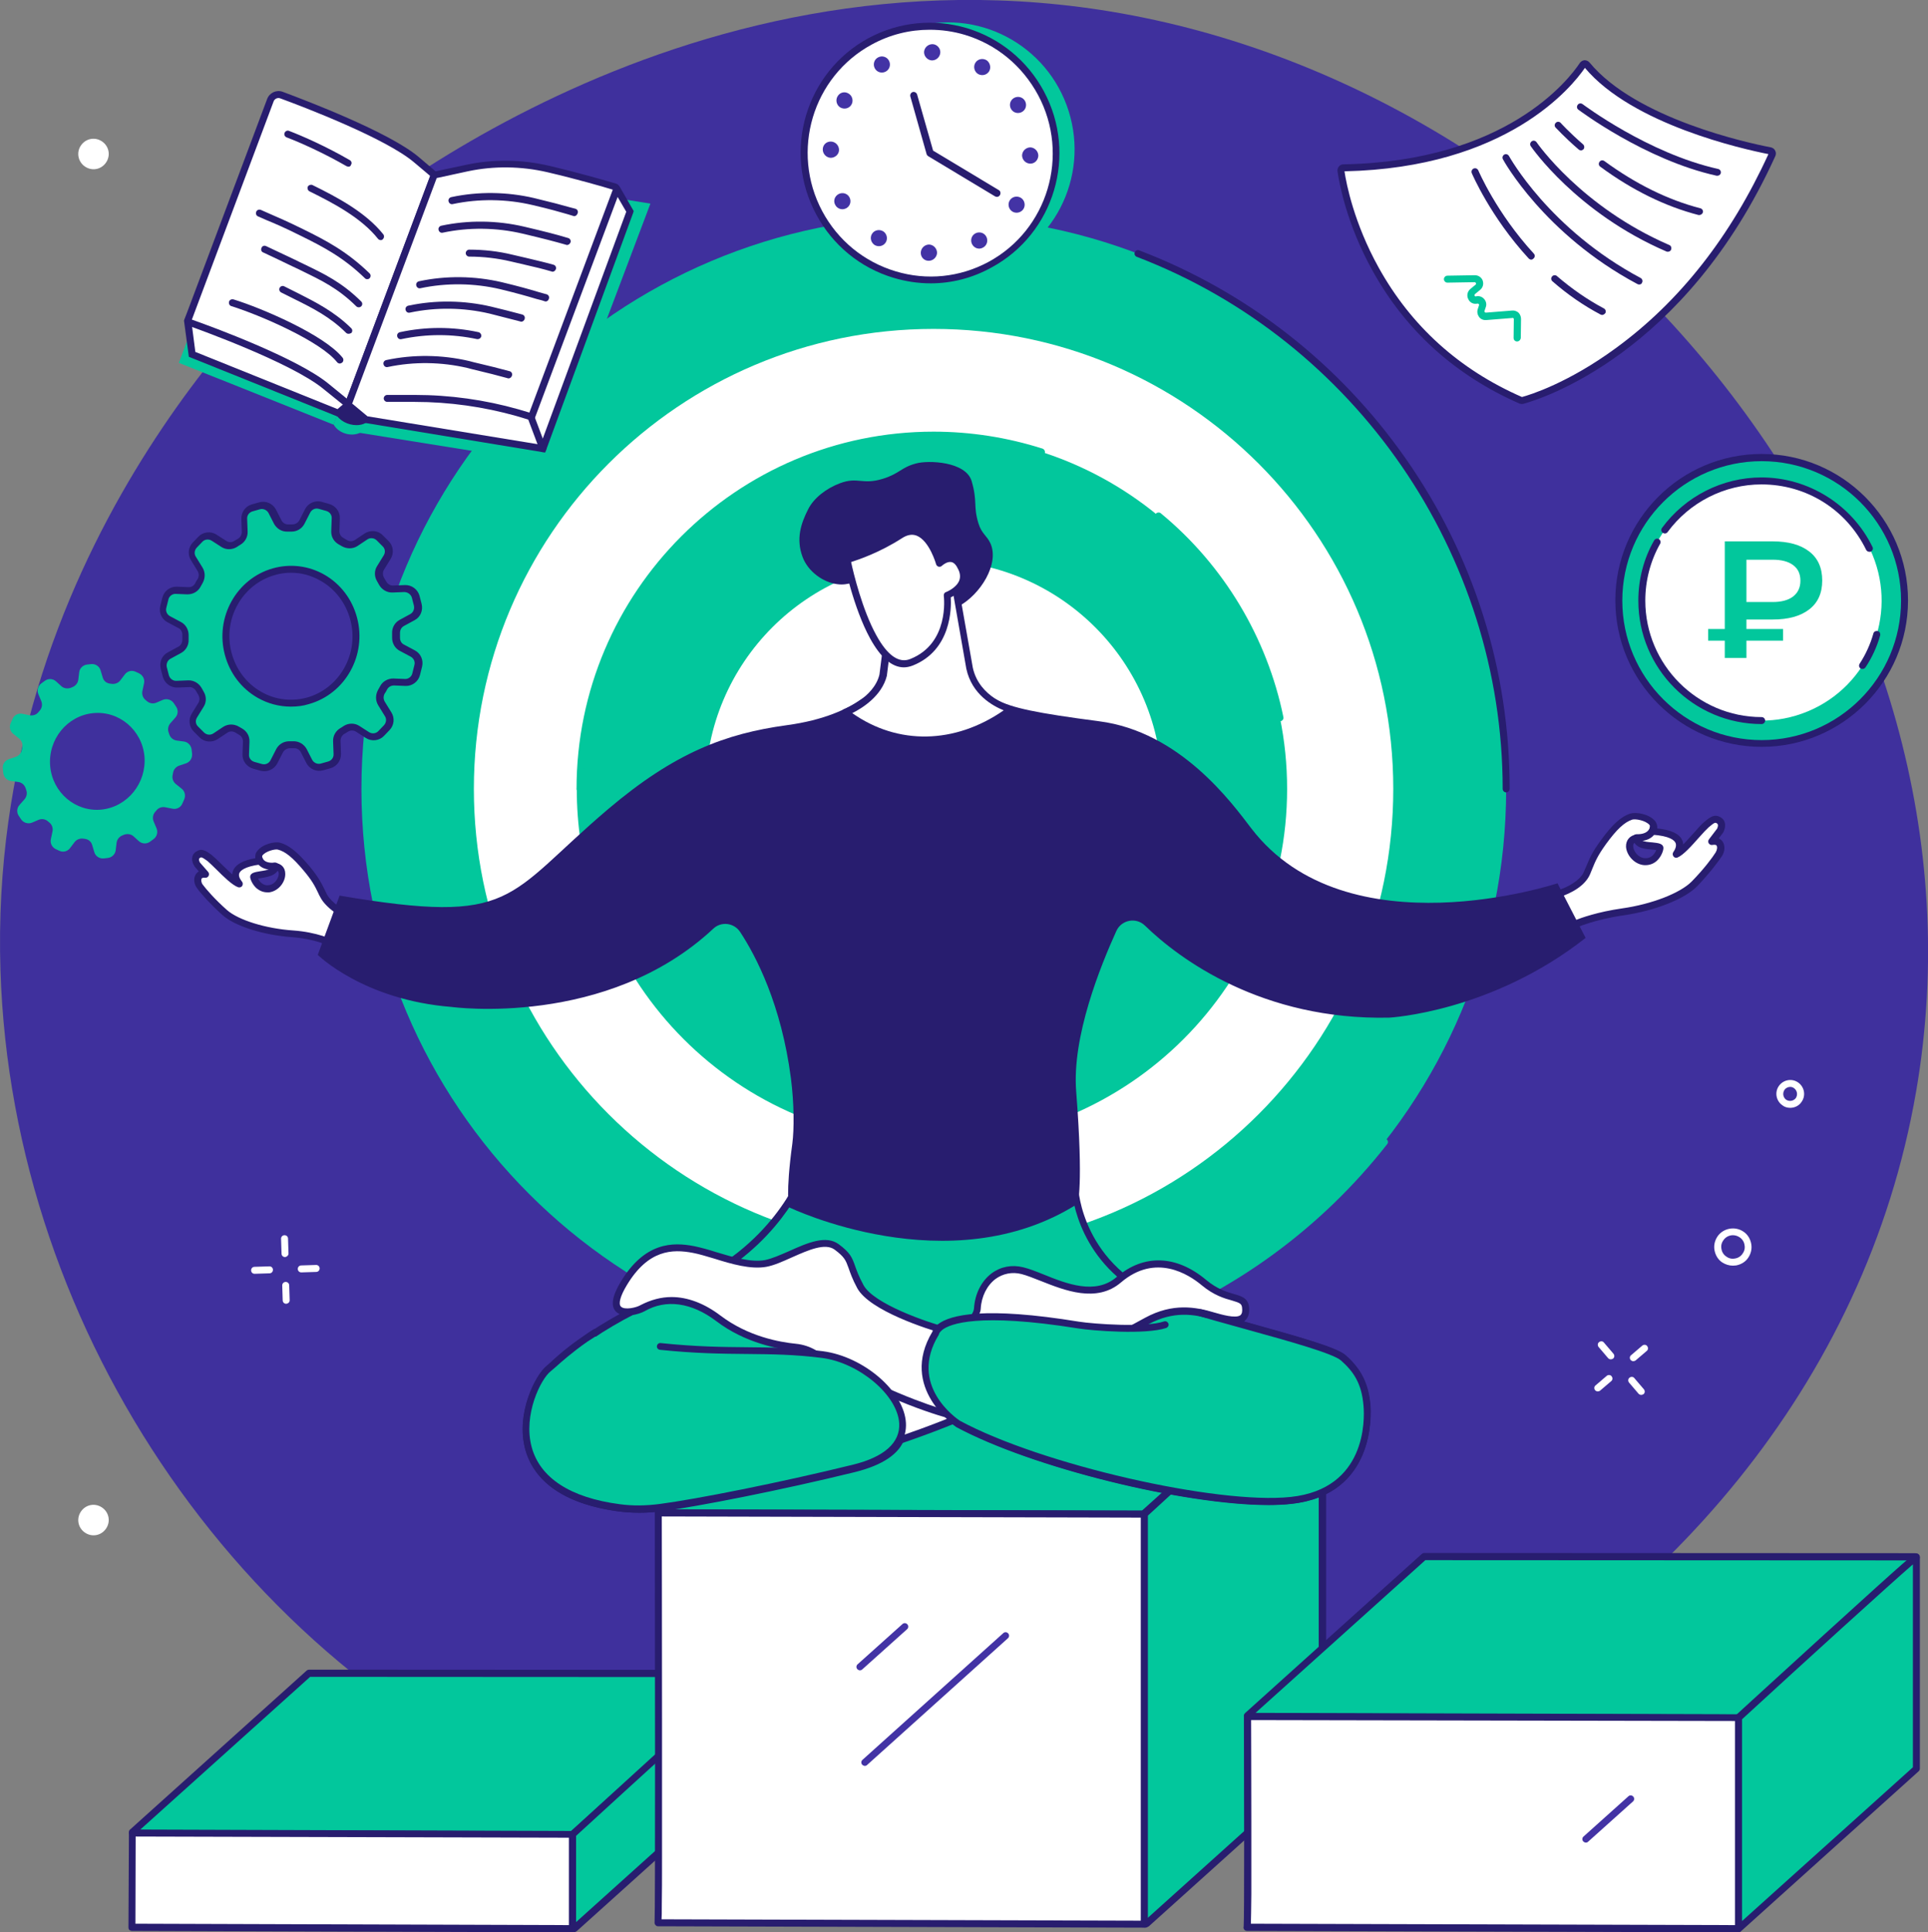
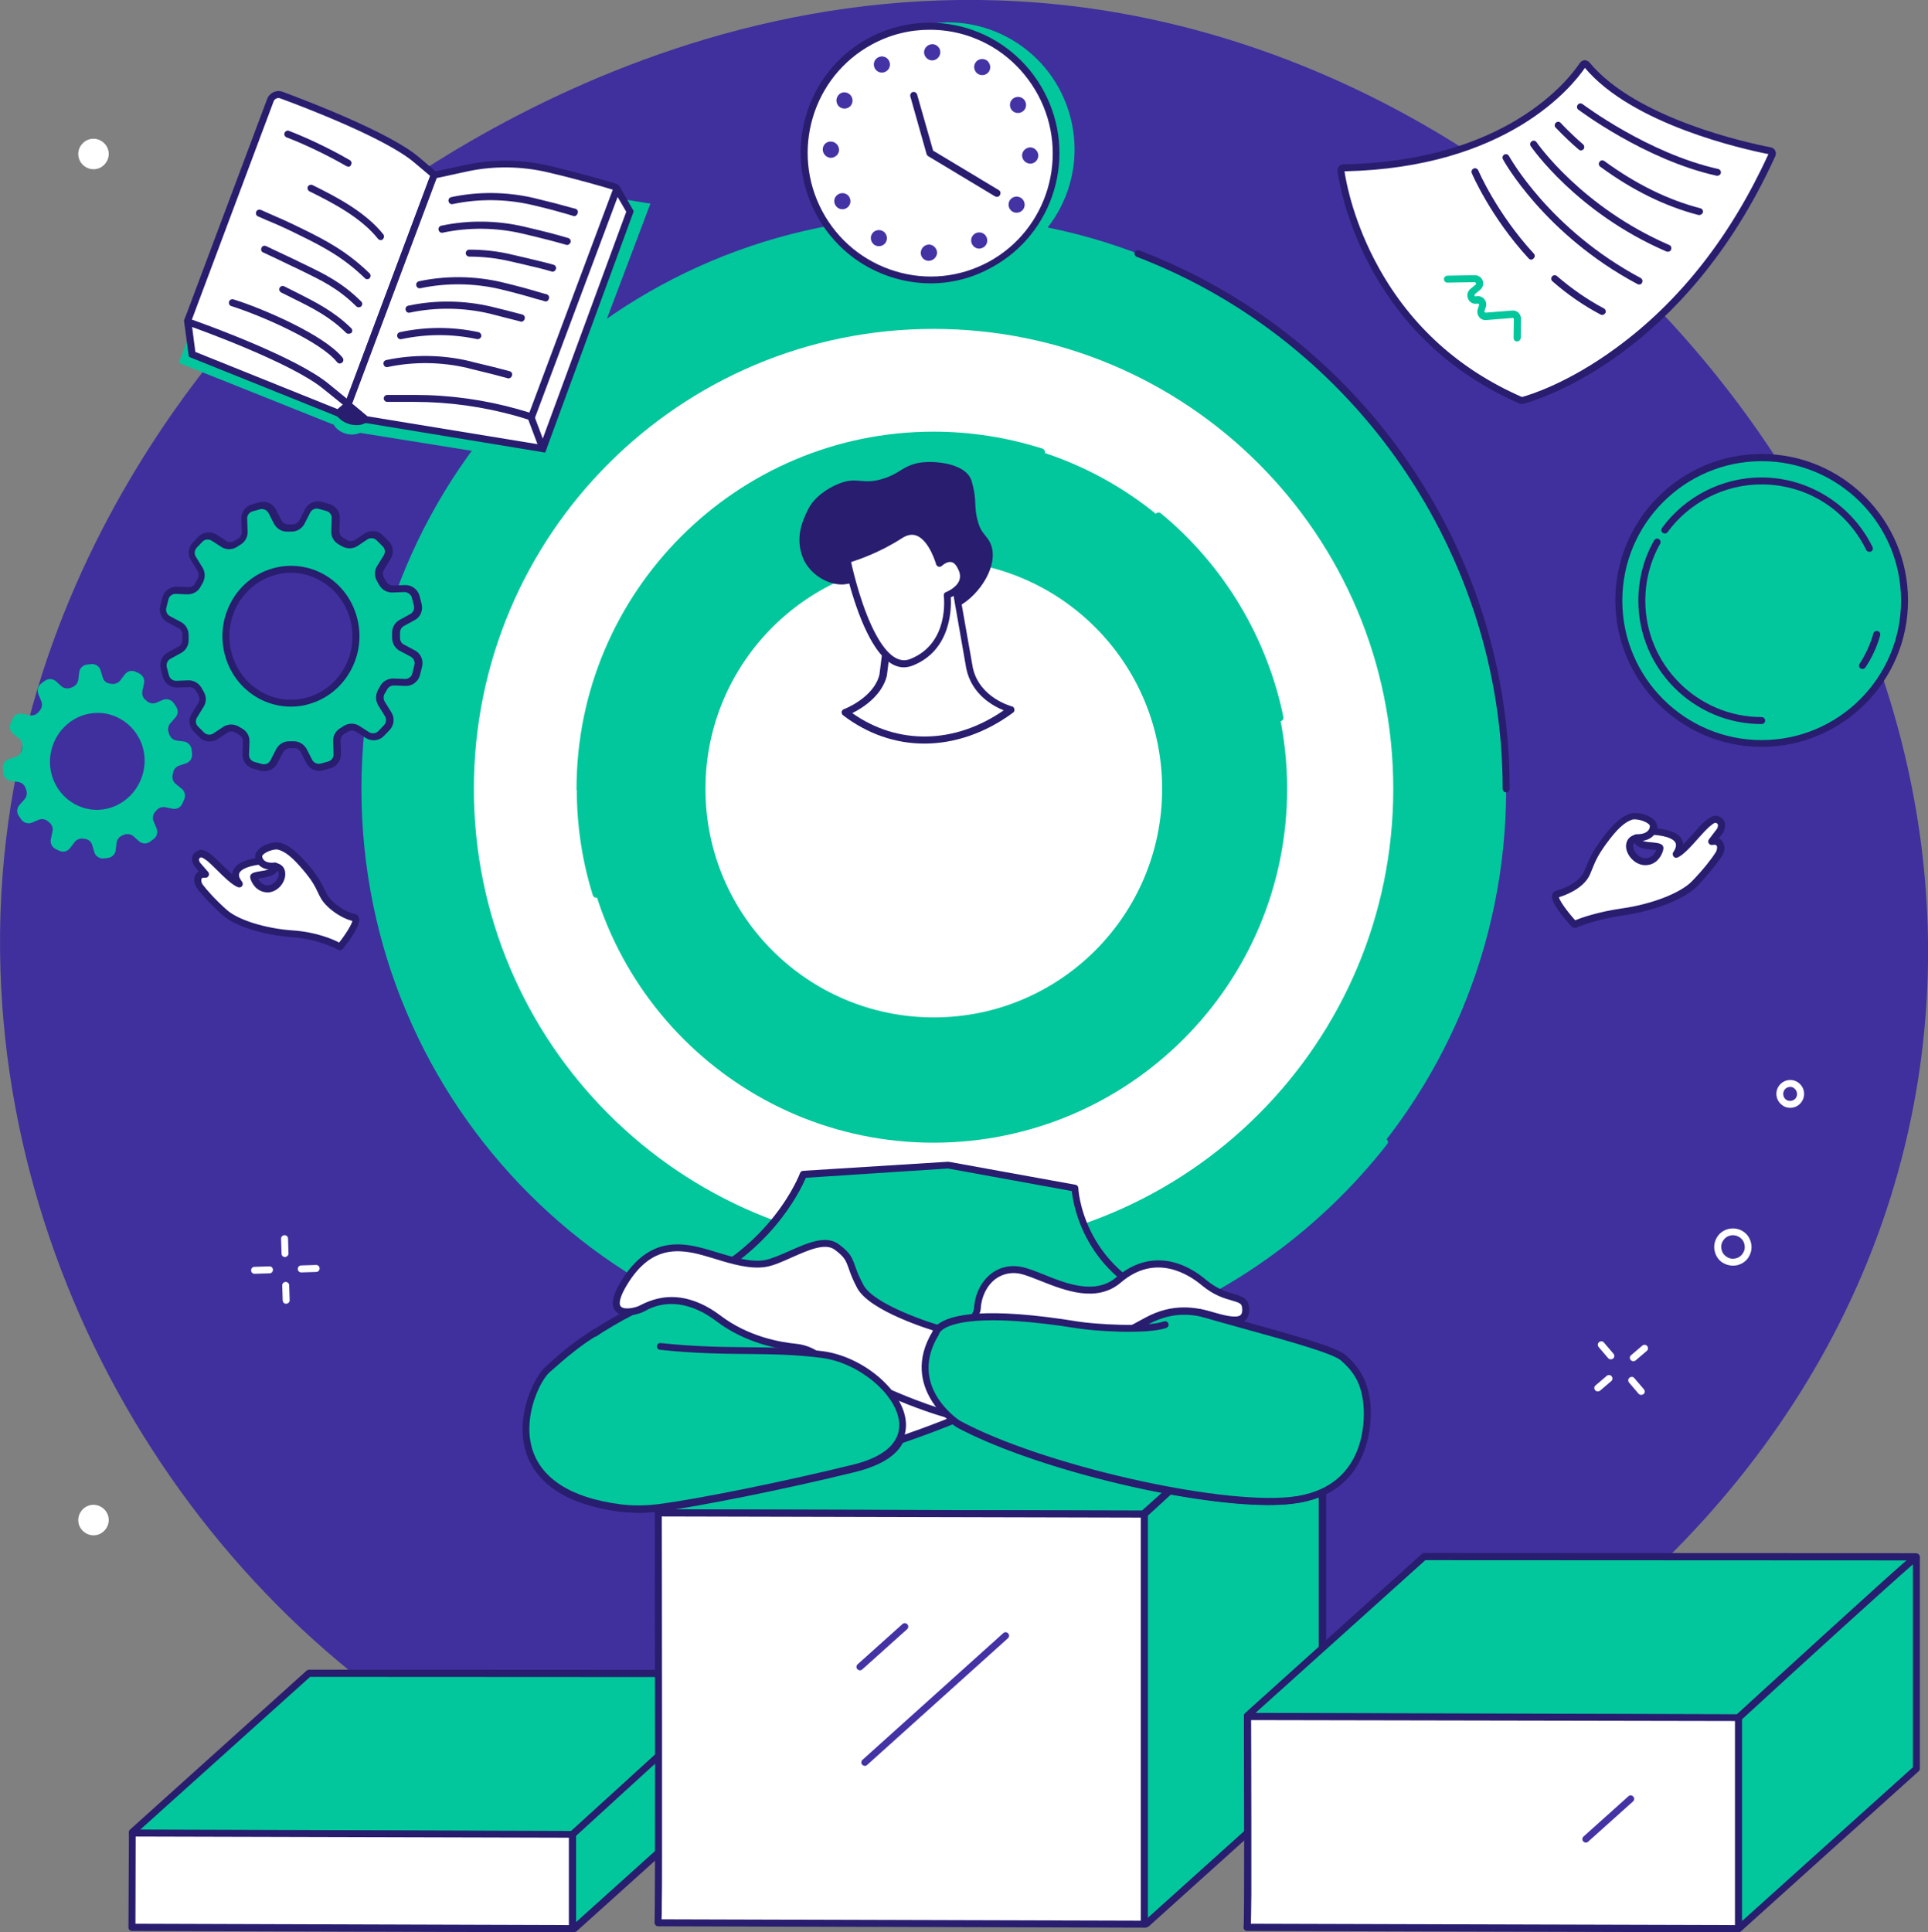
<svg xmlns="http://www.w3.org/2000/svg" width="463" height="464" viewBox="0 0 463 464" fill="none">
  <rect x="0" y="0" width="463" height="464" fill="#808080" stroke="none" />
  <g clip-path="url(#clip0)">
    <path d="M269.432 3.237C162.05 -15.963 80.272 55.816 74.192 61.342C64.597 70.049 -3.068 133.512 0.111 233.033C2.901 320.72 59.576 402.658 139.792 433.859C264.914 482.531 435.833 403.16 460.155 262.057C481.018 140.768 384.848 23.889 269.432 3.237Z" fill="#3F309D" />
    <path d="M180.123 402.156L137.561 440.501C137.505 440.557 137.505 440.557 137.449 440.557L32.019 440.222C31.852 440.222 31.796 440.055 31.908 439.943L74.191 401.877C74.247 401.821 74.247 401.821 74.303 401.821L180.068 401.877C180.123 401.877 180.235 402.044 180.123 402.156Z" fill="#02C79C" />
    <path d="M137.395 441.339L31.965 441.004C31.519 441.004 31.184 440.725 31.017 440.334C30.849 439.943 30.961 439.497 31.296 439.273L73.579 401.207C73.747 401.039 74.026 400.928 74.249 400.928L180.014 400.984C180.46 400.984 180.795 401.263 180.962 401.653C181.129 402.044 181.018 402.491 180.683 402.77L138.12 441.115C137.897 441.227 137.674 441.339 137.395 441.339ZM33.694 439.329L137.172 439.664L178.229 402.714L74.472 402.658L33.694 439.329Z" fill="#281D6F" />
    <path d="M180.18 401.877V424.985L137.896 463.051C137.729 463.219 137.45 463.107 137.45 462.884V440.446C137.45 440.501 179.622 401.932 180.18 401.877Z" fill="#02C79C" />
    <path d="M137.729 464C137.561 464 137.394 463.944 137.283 463.888C136.892 463.721 136.669 463.33 136.669 462.94V440.501C136.669 440.278 136.781 440.055 136.948 439.887C137.059 439.776 147.602 430.12 158.09 420.575C179.51 401.095 179.733 401.039 180.236 401.039C180.459 401.039 180.682 401.095 180.849 401.263C181.017 401.43 181.128 401.653 181.128 401.877V424.984C181.128 425.208 181.017 425.431 180.849 425.598L138.566 463.665C138.287 463.888 138.008 464 137.729 464ZM138.287 440.892V461.6L179.343 424.65V403.663C173.988 408.295 152.902 427.496 138.287 440.892Z" fill="#281D6F" />
    <path d="M137.45 463.163L31.685 462.828L31.797 440.278L137.506 440.557C137.45 440.501 137.45 463.274 137.45 463.163Z" fill="white" />
    <path d="M137.45 464L31.685 463.665C31.462 463.665 31.239 463.553 31.071 463.442C30.904 463.274 30.848 463.051 30.848 462.828L30.96 440.278C30.96 439.832 31.35 439.441 31.797 439.441L137.505 439.72C137.952 439.72 138.342 440.111 138.342 440.557V463.219C138.342 463.442 138.231 463.665 138.119 463.833C137.896 463.888 137.673 464 137.45 464ZM32.522 461.935L136.613 462.27V441.283L32.577 441.004L32.522 461.935Z" fill="#281D6F" />
    <path d="M317.517 324.906L274.564 363.531L158.312 363.196C158.145 363.196 158.033 363.029 158.2 362.917L200.484 324.85L317.517 324.906Z" fill="#02C79C" />
    <path d="M274.564 364.424L158.312 364.089C157.866 364.089 157.476 363.81 157.364 363.419C157.197 363.029 157.308 362.582 157.643 362.303L199.927 324.236C200.094 324.125 200.261 324.013 200.484 324.013L317.517 324.069C317.852 324.069 318.187 324.292 318.298 324.627C318.41 324.962 318.354 325.297 318.075 325.576L275.122 364.201C274.955 364.368 274.788 364.424 274.564 364.424ZM159.986 362.415L274.23 362.749L315.286 325.799L200.707 325.743L159.986 362.415Z" fill="#281D6F" />
    <path d="M317.518 324.962V423.868L275.234 461.935C275.067 462.102 274.788 461.991 274.788 461.767V363.531C274.788 363.587 316.904 325.018 317.518 324.962Z" fill="#02C79C" />
    <path d="M275.067 462.884C274.899 462.884 274.732 462.828 274.62 462.772C274.23 462.605 274.007 462.214 274.007 461.823V363.587C274.007 363.363 274.118 363.14 274.286 362.973C274.397 362.861 284.94 353.205 295.428 343.66C316.848 324.18 317.071 324.125 317.573 324.125C317.797 324.125 318.02 324.18 318.187 324.348C318.354 324.515 318.466 324.739 318.466 324.962V423.868C318.466 424.091 318.354 424.315 318.187 424.482L275.903 462.549C275.569 462.772 275.29 462.884 275.067 462.884ZM275.625 363.977V460.539L316.681 423.589V326.692C311.27 331.381 290.184 350.581 275.625 363.977Z" fill="#281D6F" />
    <path d="M274.788 462.046L158.034 461.712C158.313 461.935 158.145 363.308 158.145 363.308L274.844 363.587C274.788 363.587 274.788 462.158 274.788 462.046Z" fill="white" />
    <path d="M274.788 462.884L158.034 462.549C157.81 462.549 157.643 462.493 157.476 462.326C157.253 462.102 157.141 461.823 157.197 461.544C157.364 458.921 157.308 396.295 157.253 363.308C157.253 363.084 157.364 362.861 157.476 362.694C157.643 362.526 157.866 362.47 158.089 362.47L274.788 362.749C275.234 362.749 275.624 363.14 275.624 363.587V462.046C275.624 462.27 275.513 462.493 275.401 462.66C275.234 462.772 275.011 462.884 274.788 462.884ZM158.87 460.874L273.951 461.209V364.424L158.926 364.145C158.926 368.666 158.982 390.546 158.982 412.482C158.982 426.771 158.982 438.157 158.982 446.306C158.982 450.939 158.982 454.79 158.926 457.469C158.926 459.088 158.926 460.149 158.87 460.874Z" fill="#281D6F" />
    <path d="M207.681 424.036C207.458 424.036 207.235 423.924 207.067 423.757C206.732 423.422 206.788 422.863 207.123 422.584L240.927 392.165C241.262 391.83 241.82 391.886 242.099 392.22C242.434 392.555 242.378 393.113 242.043 393.393L208.239 423.812C208.071 423.98 207.904 424.036 207.681 424.036Z" fill="#4333A5" />
    <path d="M206.509 401.095C206.286 401.095 206.063 400.983 205.895 400.816C205.561 400.481 205.616 399.923 205.951 399.644L216.717 389.988C217.052 389.653 217.61 389.709 217.889 390.044C218.223 390.378 218.168 390.937 217.833 391.216L207.067 400.872C206.899 401.039 206.676 401.095 206.509 401.095Z" fill="#4333A5" />
    <path d="M460.043 374.192L417.481 412.482L299.667 412.147C299.555 412.147 299.499 412.035 299.555 411.923L341.95 373.745L459.876 373.801C460.043 373.857 460.155 374.08 460.043 374.192Z" fill="#02C79C" />
    <path d="M417.482 413.319L299.668 412.984C299.278 412.984 298.887 412.761 298.776 412.37C298.608 411.979 298.72 411.589 299.055 411.31L341.45 373.131C341.617 373.02 341.784 372.908 342.008 372.908L459.933 372.964C460.379 372.964 460.77 373.243 460.937 373.634C461.105 374.024 460.993 374.471 460.658 374.75L418.096 413.04C417.873 413.263 417.705 413.319 417.482 413.319ZM301.509 411.31L417.203 411.644L458.26 374.694L342.286 374.638L301.509 411.31Z" fill="#281D6F" />
    <path d="M460.211 373.857V424.705L417.816 462.884C417.704 462.995 417.481 462.939 417.481 462.772V412.482C417.481 412.482 459.597 373.913 460.211 373.857Z" fill="#02C79C" />
    <path d="M417.648 463.777C417.481 463.777 417.369 463.721 417.202 463.665C416.812 463.498 416.588 463.163 416.588 462.772V412.482C416.588 412.258 416.7 412.035 416.867 411.868C416.979 411.756 427.522 402.1 438.009 392.555C459.43 373.075 459.653 373.02 460.155 373.02C460.378 373.02 460.601 373.075 460.769 373.243C460.936 373.41 461.047 373.634 461.047 373.857V424.705C461.047 424.929 460.936 425.152 460.769 425.319L418.373 463.498C418.15 463.721 417.927 463.777 417.648 463.777ZM418.318 412.872V461.321L459.374 424.371V375.643C454.019 380.276 432.877 399.477 418.318 412.872Z" fill="#281D6F" />
    <path d="M417.481 463.163L299.5 462.828C299.778 463.051 299.611 412.258 299.611 412.258L417.481 412.537C417.481 412.482 417.481 463.274 417.481 463.163Z" fill="white" />
    <path d="M417.481 464L299.5 463.665C299.277 463.665 299.053 463.609 298.886 463.442C298.663 463.219 298.551 462.884 298.663 462.605C298.83 460.651 298.774 431.571 298.719 412.258C298.719 412.035 298.83 411.812 298.942 411.644C299.109 411.477 299.332 411.421 299.555 411.421L417.425 411.7C417.871 411.7 418.262 412.091 418.262 412.537V463.219C418.262 463.442 418.15 463.665 418.039 463.833C417.927 463.888 417.704 464 417.481 464ZM300.392 461.935L416.644 462.27V413.263L300.448 413.04C300.448 416.054 300.504 426.771 300.504 437.432C300.504 444.743 300.504 450.604 300.504 454.846C300.448 458.697 300.448 460.763 300.392 461.935Z" fill="#281D6F" />
    <path d="M380.832 442.455C380.609 442.455 380.385 442.343 380.218 442.176C379.883 441.841 379.939 441.283 380.274 441.004L391.04 431.348C391.375 431.013 391.932 431.068 392.211 431.403C392.546 431.738 392.49 432.296 392.156 432.576L381.389 442.232C381.222 442.399 381.055 442.455 380.832 442.455Z" fill="#4333A5" />
    <path d="M86.798 189.44C86.798 113.474 148.327 51.909 224.248 51.909C300.169 51.909 361.698 113.474 361.698 189.44C361.698 265.406 300.169 326.971 224.248 326.971C148.327 326.971 86.798 265.406 86.798 189.44Z" fill="#02C79C" />
    <path d="M361.698 190.277C361.251 190.277 360.861 189.887 360.861 189.44C360.861 133.122 325.55 81.771 273.002 61.677C272.556 61.509 272.333 61.007 272.5 60.616C272.668 60.17 273.17 59.947 273.56 60.114C299.444 69.993 321.59 87.296 337.544 110.07C353.888 133.401 362.534 160.806 362.534 189.384C362.534 189.887 362.144 190.277 361.698 190.277Z" fill="#281D6F" />
    <path d="M113.797 189.44C113.797 128.433 163.221 78.98 224.192 78.98C285.163 78.98 334.587 128.433 334.587 189.44C334.587 250.447 285.163 299.9 224.192 299.9C163.277 299.9 113.797 250.447 113.797 189.44Z" fill="white" />
    <path d="M139.29 189.44C139.29 142.499 177.334 104.488 224.192 104.488C271.106 104.488 309.094 142.555 309.094 189.44C309.094 236.382 271.05 274.392 224.192 274.392C177.334 274.392 139.29 236.382 139.29 189.44Z" fill="#02C79C" />
    <path d="M169.413 189.44C169.413 159.132 193.958 134.573 224.248 134.573C254.538 134.573 279.083 159.132 279.083 189.44C279.083 219.748 254.538 244.307 224.248 244.307C193.958 244.307 169.413 219.748 169.413 189.44Z" fill="white" />
    <path d="M272.221 319.213C271.887 319.213 271.552 318.99 271.44 318.655C271.273 318.208 271.496 317.762 271.942 317.594C295.539 308.831 316.234 293.649 331.798 273.723C332.077 273.332 332.634 273.276 332.969 273.555C333.36 273.834 333.415 274.392 333.137 274.727C317.35 294.877 296.375 310.226 272.5 319.101C272.444 319.157 272.333 319.213 272.221 319.213Z" fill="#02C79C" />
    <path d="M143.139 215.562C142.805 215.562 142.47 215.339 142.358 214.948C139.792 206.743 138.509 198.147 138.509 189.44C138.509 188.994 138.9 188.603 139.346 188.603C139.792 188.603 140.183 188.994 140.183 189.44C140.183 197.98 141.466 206.408 143.976 214.446C144.088 214.892 143.864 215.339 143.418 215.506C143.307 215.506 143.195 215.562 143.139 215.562Z" fill="#02C79C" />
    <path d="M307.42 173.142C307.03 173.142 306.695 172.863 306.584 172.472C302.735 153.774 292.471 136.75 277.688 124.526C277.353 124.247 277.298 123.689 277.577 123.354C277.855 123.019 278.413 122.963 278.748 123.242C293.865 135.689 304.297 153.104 308.201 172.193C308.313 172.639 307.978 173.086 307.532 173.198C307.532 173.142 307.476 173.142 307.42 173.142Z" fill="#02C79C" />
    <path d="M139.29 190.277C138.844 190.277 138.454 189.887 138.454 189.44C138.454 142.108 176.944 103.651 224.192 103.651C233.118 103.651 241.931 105.046 250.355 107.725C250.801 107.893 251.024 108.339 250.912 108.786C250.745 109.232 250.299 109.456 249.853 109.344C241.597 106.721 232.95 105.381 224.192 105.381C177.837 105.381 140.127 143.113 140.127 189.496C140.127 189.887 139.792 190.277 139.29 190.277Z" fill="#02C79C" />
    <path d="M292.136 316.366C305.636 320.217 320.084 323.901 322.594 326.078C325.885 328.981 327.838 332.051 328.284 337.576C328.73 343.102 327.615 358.396 310.099 360.294C292.527 362.191 250.355 352.814 230.106 341.874C230.106 341.874 224.639 338.302 222.798 332.33L212.813 333.948C218.893 341.093 219.618 349.13 205.282 352.647C187.822 356.945 167.573 360.907 158.871 362.08C155.3 362.582 151.675 362.526 148.16 362.024C116.754 357.447 127.353 332.274 131.872 328.702C132.931 327.864 135.219 325.408 140.518 321.78L141.968 320.72C146.933 317.371 154.073 313.352 164.114 309.333C186.316 300.403 193.01 281.983 193.01 281.983L227.763 279.807L258.22 285.332C258.22 285.332 258.834 304.701 280.478 312.794C283.713 313.966 287.395 314.971 291.188 316.087L292.136 316.366Z" fill="#02C79C" />
    <path d="M153.629 363.252C151.733 363.252 149.836 363.14 147.939 362.861C132.599 360.628 127.634 353.54 126.128 347.958C123.841 339.307 128.694 330.097 131.26 328.088C131.483 327.864 131.874 327.585 132.264 327.195C133.603 325.967 135.89 323.901 139.907 321.111L141.357 320.05C147.605 315.864 155.08 312.013 163.67 308.552C185.314 299.845 192.064 281.872 192.12 281.704C192.231 281.369 192.51 281.202 192.845 281.146L227.598 278.969C227.654 278.969 227.709 278.969 227.821 278.969L258.279 284.495C258.669 284.551 258.948 284.886 258.948 285.277C258.948 285.444 259.84 304.198 280.648 311.957C283.158 312.906 286.003 313.687 289.015 314.524C289.796 314.748 290.521 314.971 291.302 315.194C291.469 315.25 291.637 315.361 291.748 315.529C291.916 315.473 292.083 315.473 292.25 315.529C294.984 316.31 297.829 317.092 300.562 317.873C313.169 321.39 321.035 323.622 323.098 325.464C326.892 328.813 328.621 332.33 329.067 337.521C329.235 339.697 330.239 358.954 310.101 361.131C308.483 361.298 306.698 361.41 304.69 361.41C284.441 361.41 247.847 352.479 229.606 342.656C229.606 342.656 229.55 342.656 229.55 342.6C229.327 342.432 224.195 339.083 222.131 333.278L214.266 334.562C217.278 338.469 218.282 342.209 217.278 345.335C216.051 349.074 212.034 351.809 205.34 353.484C187.601 357.838 167.408 361.801 158.817 362.917C157.144 363.14 155.359 363.252 153.629 363.252ZM193.514 282.821C192.231 285.891 184.533 301.966 164.34 310.115C155.861 313.52 148.442 317.315 142.361 321.445L140.911 322.45C137.006 325.185 134.775 327.195 133.436 328.367C132.99 328.757 132.599 329.092 132.32 329.316C130.089 331.102 125.682 339.642 127.802 347.456C129.754 354.712 136.783 359.456 148.218 361.131C151.677 361.633 155.191 361.633 158.706 361.187C167.24 360.07 187.378 356.107 205.061 351.754C211.142 350.247 214.768 347.902 215.772 344.721C216.943 341.093 214.433 337.13 212.146 334.395C211.979 334.172 211.867 333.837 211.979 333.558C212.09 333.278 212.313 333.055 212.648 332.999L222.633 331.381C223.024 331.325 223.47 331.548 223.581 331.939C225.255 337.353 230.164 340.758 230.554 341.037C249.911 351.642 292.25 361.354 309.989 359.456C328.119 357.503 327.728 340.925 327.45 337.632C327.003 332.106 324.995 329.316 322.039 326.692C320.198 325.074 309.989 322.227 300.172 319.492C297.438 318.71 294.649 317.929 291.86 317.148C291.693 317.092 291.525 316.98 291.414 316.813C291.246 316.869 291.079 316.869 290.912 316.813C290.131 316.589 289.405 316.366 288.625 316.143C285.612 315.306 282.712 314.468 280.145 313.52C260.51 306.208 257.776 289.574 257.386 286.002L227.654 280.588L193.514 282.821Z" fill="#281D6F" />
    <path d="M200.429 350.693C200.429 350.693 221.292 344.832 235.182 338.246C247.845 332.218 269.544 320.385 275.402 317.203C281.259 314.022 286.279 314.468 291.467 316.031C296.041 317.427 299.612 317.873 299.11 313.854C298.775 310.785 294.703 312.627 289.124 307.938C283.546 303.249 275.904 301.128 268.708 307.268C261.512 313.408 251.192 306.431 245.558 305.091C239.868 303.752 235.126 308.05 234.792 314.245C234.401 320.441 209.466 332.776 209.466 332.776L200.429 350.693Z" fill="white" />
    <path d="M200.429 351.53C200.206 351.53 199.927 351.419 199.76 351.251C199.536 350.972 199.536 350.637 199.648 350.358L208.629 332.385C208.685 332.218 208.852 332.106 209.02 331.995C218.503 327.306 233.62 318.32 233.899 314.189C234.122 310.673 235.684 307.603 238.138 305.761C240.314 304.142 242.991 303.64 245.725 304.31C247.119 304.645 248.849 305.315 250.634 306.04C256.156 308.273 263.073 311.008 268.15 306.654C274.676 301.073 282.486 301.352 289.626 307.324C292.304 309.557 294.591 310.226 296.32 310.729C298.105 311.231 299.667 311.678 299.946 313.799C300.113 315.306 299.779 316.422 298.942 317.148C297.436 318.431 294.758 317.929 291.188 316.869C286.781 315.529 281.817 314.748 275.792 317.985L273.226 319.38C265.305 323.678 246.785 333.725 235.517 339.083C221.738 345.614 200.875 351.53 200.652 351.586C200.596 351.475 200.541 351.53 200.429 351.53ZM210.079 333.334L202.047 349.354C207.458 347.791 223.579 342.823 234.847 337.465C246.06 332.162 264.58 322.115 272.445 317.817L275.011 316.422C281.593 312.85 287.116 313.799 291.69 315.194C293.085 315.585 296.766 316.701 297.882 315.808C298.273 315.473 298.384 314.859 298.273 313.966C298.161 313.073 297.771 312.85 295.874 312.292C294.033 311.789 291.523 311.064 288.566 308.608C285.498 306.04 277.521 300.849 269.21 307.938C263.352 312.961 255.598 309.836 249.964 307.603C248.235 306.933 246.617 306.263 245.279 305.929C243.047 305.37 240.872 305.817 239.087 307.101C237.023 308.664 235.684 311.287 235.517 314.245C235.182 320.552 213.594 331.548 210.079 333.334Z" fill="#281D6F" />
    <path d="M227.93 339.697C227.93 339.697 213.538 336.125 195.632 325.018C194.237 324.18 192.675 323.678 191.058 323.511C187.208 323.176 179.399 321.78 172.538 316.589C163.054 309.389 156.193 313.129 154.408 314.134C152.623 315.194 144.479 317.092 149.89 308.161C155.301 299.231 161.604 299.119 166.625 300.068C171.589 301.017 178.785 304.366 183.973 303.417C189.161 302.468 196.971 296.384 201.043 299.454C205.115 302.524 203.609 303.082 206.677 308.943C209.745 314.803 227.205 319.604 227.205 319.604L227.93 339.697Z" fill="white" />
    <path d="M227.93 340.535C227.874 340.535 227.818 340.535 227.707 340.535C227.54 340.479 212.98 336.795 195.13 325.743C193.902 324.962 192.452 324.46 190.946 324.348C186.874 323.957 178.952 322.506 172.035 317.259C166.067 312.738 159.93 311.901 154.798 314.859C153.515 315.585 149.666 316.701 147.937 314.971C146.598 313.631 146.989 311.231 149.108 307.715C154.854 298.282 161.492 298.226 166.68 299.231C168.298 299.566 170.139 300.068 172.035 300.682C175.94 301.854 180.347 303.194 183.694 302.58C185.367 302.245 187.376 301.352 189.551 300.403C193.902 298.449 198.365 296.496 201.433 298.784C204.222 300.849 204.613 301.966 205.338 303.975C205.728 305.091 206.23 306.487 207.346 308.552C209.745 313.073 222.575 317.483 227.372 318.766C227.707 318.878 227.986 319.157 227.986 319.548L228.767 339.697C228.767 339.976 228.655 340.2 228.432 340.367C228.321 340.479 228.097 340.535 227.93 340.535ZM161.269 311.454C165.118 311.454 169.135 312.961 173.039 315.92C179.678 320.943 187.208 322.283 191.113 322.673C192.842 322.841 194.572 323.399 196.022 324.292C210.86 333.446 223.356 337.521 227.037 338.581L226.312 320.162C223.133 319.269 208.796 314.803 205.84 309.278C204.668 307.101 204.166 305.594 203.776 304.477C203.107 302.635 202.828 301.854 200.429 300.068C198.142 298.393 194.125 300.18 190.221 301.91C187.989 302.915 185.87 303.863 184.029 304.198C180.291 304.868 175.661 303.528 171.589 302.245C169.692 301.687 167.907 301.128 166.401 300.849C161.437 299.9 155.691 300.068 150.559 308.552C148.997 311.119 148.439 313.073 149.108 313.743C149.945 314.636 152.846 314.022 153.906 313.352C156.304 312.124 158.759 311.454 161.269 311.454Z" fill="#281D6F" />
    <path d="M291.133 316.087C304.8 319.994 320.028 323.846 322.594 326.134C325.886 329.036 327.838 332.106 328.284 337.632C328.731 343.158 327.615 358.452 310.099 360.349C292.527 362.247 250.355 352.87 230.106 341.93C230.106 341.93 216.774 333.278 224.751 320.162C224.751 320.162 225.364 313.24 259.002 318.208C275.067 320.552 291.133 316.087 291.133 316.087Z" fill="#02C79C" />
    <path d="M304.744 361.354C284.494 361.354 247.901 352.423 229.66 342.6C229.66 342.6 229.604 342.6 229.604 342.544C229.437 342.432 215.77 333.334 223.914 319.771C224.026 319.38 224.304 318.71 225.253 317.985C228.209 315.696 236.521 313.687 259.113 317.371C262.627 317.929 275.123 318.822 279.53 317.315C279.976 317.148 280.422 317.427 280.59 317.817C280.757 318.264 280.478 318.71 280.088 318.878C275.123 320.552 262.293 319.548 258.89 318.99C234.847 315.138 228.098 317.929 226.313 319.324C225.699 319.827 225.532 320.218 225.532 320.218C225.532 320.329 225.476 320.441 225.42 320.552C218.057 332.609 229.66 340.59 230.496 341.149C249.909 351.642 292.248 361.354 309.987 359.456C328.117 357.503 327.726 340.925 327.447 337.632C327.001 332.106 324.993 329.316 322.036 326.692C320.14 325.018 309.764 322.115 299.667 319.324C297.101 318.599 294.48 317.873 291.858 317.148C291.69 317.092 290.91 316.869 290.129 316.645C289.18 316.366 288.176 316.087 288.009 316.031C287.563 315.92 287.284 315.417 287.451 314.971C287.563 314.524 288.065 314.245 288.511 314.413C288.678 314.468 289.682 314.748 290.631 315.027C291.467 315.25 292.248 315.473 292.36 315.529C294.926 316.255 297.603 316.98 300.169 317.706C311.326 320.832 321.032 323.511 323.152 325.408C326.945 328.757 328.675 332.274 329.121 337.465C329.288 339.642 330.292 358.898 310.155 361.075C308.537 361.298 306.696 361.354 304.744 361.354Z" fill="#281D6F" />
    <path d="M141.857 320.72C135.832 324.739 132.932 327.809 131.816 328.702C127.297 332.274 116.531 357.726 148.774 362.08C152.121 362.526 155.468 362.47 158.815 362.024C167.517 360.852 187.766 356.889 205.282 352.591C228.376 346.898 212.701 327.25 197.696 325.297C182.69 323.399 173.597 325.576 151.619 322.506C148.439 322.115 141.857 320.72 141.857 320.72Z" fill="#02C79C" />
    <path d="M153.515 363.252C151.842 363.252 150.168 363.14 148.551 362.917C132.764 360.796 127.632 353.651 126.126 348.014C123.783 339.363 128.636 330.097 131.202 328.032C131.425 327.809 131.816 327.529 132.262 327.083C133.712 325.743 136.167 323.511 140.183 320.776C140.406 320.608 141.02 320.218 141.578 319.827C141.968 319.604 142.303 319.38 142.47 319.269C142.861 318.99 143.363 319.101 143.642 319.492C143.921 319.883 143.809 320.385 143.419 320.664C143.251 320.776 142.917 320.999 142.526 321.222C141.968 321.557 141.355 322.004 141.132 322.115C137.227 324.85 134.828 327.027 133.378 328.311C132.876 328.757 132.485 329.092 132.206 329.316C129.919 331.102 125.568 339.697 127.688 347.512C129.696 354.879 136.948 359.624 148.718 361.187C151.898 361.633 155.189 361.577 158.536 361.131C167.071 360.015 187.208 356.052 204.892 351.698C212.367 349.856 216.216 346.395 215.937 341.763C215.546 335.009 206.342 327.25 197.417 326.078C190.834 325.241 185.368 325.185 179.51 325.129C173.374 325.074 167.071 325.018 158.48 324.125C158.034 324.069 157.699 323.678 157.755 323.232C157.811 322.785 158.201 322.45 158.647 322.506C167.182 323.399 173.43 323.455 179.51 323.511C185.368 323.567 190.946 323.622 197.584 324.46C207.402 325.743 217.164 334.116 217.554 341.707C217.722 344.888 216.383 350.637 205.226 353.372C187.487 357.726 167.294 361.689 158.703 362.805C157.086 363.14 155.3 363.252 153.515 363.252Z" fill="#281D6F" />
    <path d="M48.029 212.883C48.922 214.055 51.041 216.567 53.942 219.134C56.843 221.702 63.537 223.767 70.342 224.269C77.148 224.772 81.611 227.395 81.611 227.395C81.611 227.395 86.966 220.809 84.902 220.362C82.28 219.804 78.71 217.292 77.594 215.06C76.423 212.771 76.088 211.599 73.522 208.529C70.956 205.459 69.004 203.785 66.884 203.227C65.991 203.004 63.37 203.562 62.31 204.957C61.752 205.739 62.365 206.855 62.365 206.855C53.328 208.027 57.401 212.325 57.401 212.325C55.448 211.599 51.711 207.246 50.205 206.129C48.699 205.013 48.197 204.845 47.416 205.404C46.244 206.185 47.248 207.692 47.248 207.692L49.256 209.981C47.192 209.646 47.137 211.711 48.029 212.883ZM60.971 210.595C60.971 209.981 64.095 210.036 65.266 209.311C66.438 208.529 65.936 207.971 65.936 207.971C69.115 208.25 67.721 212.995 64.653 213.385C62.142 213.72 61.027 211.208 60.971 210.595Z" fill="white" />
    <path d="M81.667 228.177C81.499 228.177 81.388 228.121 81.22 228.065C81.165 228.065 76.813 225.553 70.287 225.051C63.147 224.549 56.341 222.372 53.385 219.693C50.595 217.181 48.364 214.725 47.36 213.33C46.579 212.325 46.412 210.985 46.969 210.036C47.081 209.813 47.36 209.478 47.75 209.255L46.746 208.083C46.746 208.027 46.691 208.027 46.691 207.971C45.965 206.911 45.798 205.348 47.081 204.511C48.42 203.617 49.368 204.231 50.819 205.292C51.376 205.738 52.213 206.52 53.217 207.525C53.998 208.306 54.946 209.199 55.783 209.981C55.783 209.701 55.839 209.422 55.95 209.143C56.508 207.636 58.293 206.576 61.361 206.073C61.25 205.515 61.306 204.901 61.752 204.399C63.035 202.613 66.047 202.055 67.163 202.334C69.338 202.892 71.347 204.511 74.247 207.915C76.423 210.539 77.092 211.878 77.929 213.553C78.096 213.888 78.264 214.223 78.431 214.613C79.435 216.623 82.726 218.967 85.181 219.469C85.683 219.581 86.073 219.916 86.185 220.362C86.743 221.981 84.01 225.721 82.336 227.842C82.169 228.065 81.945 228.177 81.667 228.177ZM48.978 210.762C48.755 210.762 48.476 210.818 48.42 210.985C48.252 211.264 48.308 211.934 48.699 212.436C49.48 213.497 51.599 215.953 54.5 218.52C57.234 220.92 63.76 222.986 70.454 223.432C75.977 223.823 79.993 225.553 81.443 226.335C83.117 224.214 84.456 221.981 84.623 221.144C81.722 220.418 78.152 217.851 76.925 215.451C76.702 215.06 76.534 214.725 76.367 214.334C75.586 212.716 74.973 211.488 72.909 209.032C70.287 205.906 68.502 204.455 66.717 204.008C66.103 203.841 63.872 204.343 63.035 205.404C62.812 205.683 63.091 206.241 63.147 206.352C63.314 206.576 63.314 206.911 63.202 207.134C63.091 207.413 62.812 207.58 62.533 207.58C58.628 208.083 57.68 209.143 57.457 209.701C57.122 210.595 58.07 211.599 58.07 211.655C58.349 211.934 58.349 212.381 58.182 212.716C57.959 213.05 57.568 213.162 57.178 213.05C55.783 212.548 53.719 210.539 51.99 208.808C51.097 207.915 50.261 207.134 49.814 206.743C48.42 205.738 48.308 205.794 47.974 206.018C47.583 206.297 47.918 206.966 48.029 207.134L49.982 209.367C50.205 209.646 50.261 209.981 50.093 210.315C49.926 210.65 49.591 210.818 49.257 210.762C49.201 210.762 49.089 210.762 48.978 210.762ZM64.206 214.278C63.258 214.278 62.421 213.943 61.64 213.33C60.636 212.436 60.134 211.208 60.078 210.65C60.023 209.59 61.194 209.422 62.533 209.199C63.314 209.087 64.318 208.92 64.764 208.641C64.987 208.529 65.099 208.418 65.099 208.362C64.987 208.139 64.987 207.86 65.099 207.636C65.266 207.357 65.601 207.134 65.936 207.19C67.498 207.301 68.502 208.306 68.502 209.813C68.558 211.711 66.996 213.943 64.653 214.278C64.597 214.278 64.374 214.278 64.206 214.278ZM61.975 210.985C62.142 211.32 62.421 211.767 62.868 212.102C63.37 212.492 63.928 212.66 64.541 212.548C66.047 212.381 66.94 210.818 66.94 209.813C66.94 209.478 66.828 209.255 66.661 209.087C66.494 209.422 66.159 209.701 65.713 209.981C64.987 210.427 63.872 210.65 62.868 210.818C62.589 210.874 62.254 210.929 61.975 210.985ZM65.322 208.473C65.322 208.473 65.322 208.529 65.322 208.473C65.322 208.529 65.322 208.473 65.322 208.473Z" fill="#281D6F" />
    <path d="M62.143 205.906C62.143 205.906 62.422 208.362 66.103 207.971L62.143 205.906Z" fill="white" />
    <path d="M65.378 208.864C62.422 208.864 61.417 207.022 61.306 206.018C61.25 205.571 61.585 205.125 62.031 205.069C62.477 205.013 62.868 205.348 62.979 205.794C62.979 205.962 63.314 207.413 65.992 207.134C66.438 207.078 66.884 207.413 66.884 207.915C66.884 208.418 66.605 208.808 66.103 208.808C65.88 208.864 65.601 208.864 65.378 208.864Z" fill="#281D6F" />
    <path d="M411.066 201.999L413.074 199.375C413.074 199.375 414.023 197.645 412.74 196.92C411.847 196.417 411.345 196.64 409.783 197.924C408.277 199.208 404.54 204.231 402.531 205.125C402.531 205.125 406.548 200.213 396.842 199.655C396.842 199.655 397.455 198.427 396.786 197.645C395.558 196.194 392.714 195.803 391.765 196.138C389.59 196.864 387.581 198.817 385.071 202.334C382.561 205.794 382.226 207.134 381.166 209.646C380.107 212.157 376.704 213.943 373.97 214.725C371.851 215.339 378.043 221.981 378.043 221.981C378.043 221.981 382.394 219.972 389.645 218.967C396.897 217.962 403.982 215.227 406.883 212.269C409.783 209.311 411.903 206.52 412.74 205.18C413.577 203.841 413.409 201.552 411.066 201.999ZM395.001 206.911C391.654 206.743 389.813 201.72 393.216 201.162C393.216 201.162 392.714 201.831 394.052 202.557C395.335 203.283 398.738 203.004 398.794 203.617C398.738 204.231 397.678 207.022 395.001 206.911Z" fill="white" />
    <path d="M378.043 222.762C377.819 222.762 377.596 222.651 377.429 222.483C375.476 220.362 372.241 216.567 372.743 214.837C372.855 214.334 373.245 213.999 373.747 213.888C376.369 213.162 379.493 211.432 380.385 209.311C380.553 208.864 380.72 208.474 380.887 208.139C381.668 206.297 382.226 204.79 384.402 201.831C387.191 197.98 389.255 196.082 391.542 195.357C392.714 194.966 395.949 195.357 397.455 197.143C397.901 197.701 398.013 198.371 397.957 198.929C401.304 199.264 403.312 200.213 403.982 201.776C404.149 202.11 404.205 202.445 404.205 202.78C405.097 201.887 406.046 200.771 406.882 199.878C407.831 198.762 408.667 197.868 409.281 197.366C410.731 196.138 411.736 195.413 413.186 196.25C414.748 197.143 414.302 198.985 413.855 199.822C413.855 199.878 413.8 199.878 413.8 199.934L412.74 201.329C413.242 201.552 413.521 201.831 413.688 202.11C414.302 203.004 414.246 204.455 413.521 205.571C412.517 207.078 410.341 209.925 407.552 212.827C404.54 215.897 397.455 218.688 389.869 219.804C382.84 220.809 378.545 222.762 378.489 222.762C378.266 222.762 378.154 222.762 378.043 222.762ZM374.361 215.451C374.528 216.288 376.202 218.688 378.266 220.976C379.66 220.418 383.677 218.967 389.534 218.13C396.674 217.125 403.535 214.446 406.269 211.655C409.225 208.641 411.289 205.85 412.014 204.678C412.349 204.12 412.461 203.394 412.238 203.059C412.07 202.78 411.568 202.836 411.234 202.892C410.899 202.948 410.564 202.836 410.341 202.501C410.174 202.222 410.174 201.831 410.397 201.552L412.349 198.985C412.461 198.762 412.795 197.98 412.293 197.701C411.903 197.478 411.791 197.422 410.341 198.65C409.839 199.096 409.002 199.989 408.11 200.994C406.325 203.004 404.316 205.292 402.866 205.906C402.531 206.073 402.085 205.962 401.862 205.627C401.639 205.292 401.639 204.901 401.862 204.566C401.862 204.566 402.81 203.338 402.364 202.39C402.085 201.776 400.969 200.715 396.73 200.436C396.451 200.436 396.172 200.269 396.06 199.989C395.893 199.766 395.893 199.431 396.06 199.208C396.06 199.208 396.395 198.482 396.116 198.092C395.168 196.975 392.658 196.585 391.988 196.808C390.092 197.422 388.251 199.152 385.685 202.669C383.677 205.459 383.119 206.799 382.394 208.585C382.226 208.976 382.059 209.367 381.892 209.813C380.72 212.716 377.262 214.557 374.361 215.451ZM395.168 207.748C395.056 207.748 395.001 207.748 394.889 207.748C392.435 207.58 390.594 205.292 390.482 203.338C390.426 201.776 391.375 200.603 392.992 200.38C393.327 200.324 393.662 200.492 393.829 200.771C393.941 200.994 393.996 201.273 393.885 201.496C393.941 201.552 394.052 201.664 394.331 201.831C394.833 202.11 395.893 202.222 396.786 202.278C398.292 202.445 399.407 202.557 399.463 203.618C399.463 204.231 399.017 205.571 398.013 206.576C397.288 207.301 396.284 207.748 395.168 207.748ZM395.001 206.073C395.726 206.129 396.339 205.906 396.841 205.459C397.288 205.013 397.622 204.511 397.734 204.12C397.399 204.064 397.009 204.008 396.674 204.008C395.614 203.897 394.331 203.785 393.55 203.338C393.048 203.059 392.713 202.724 392.49 202.39C392.267 202.613 392.156 202.892 392.211 203.283C392.267 204.343 393.327 205.962 395.001 206.073Z" fill="#281D6F" />
    <path d="M397.121 198.65C397.121 198.65 397.009 201.273 393.048 201.162L397.121 198.65Z" fill="white" />
    <path d="M393.271 201.999C393.216 201.999 393.104 201.999 392.993 201.999C392.546 201.999 392.156 201.608 392.156 201.162C392.156 200.715 392.546 200.324 392.993 200.324C395.949 200.38 396.172 198.761 396.228 198.594C396.284 198.147 396.674 197.813 397.12 197.813C397.567 197.813 397.901 198.203 397.901 198.65C397.957 198.706 397.79 201.999 393.271 201.999Z" fill="#281D6F" />
-     <path d="M216.383 164.881C212.869 164.881 209.522 165.997 206.677 168.007C203.553 170.184 198.03 172.919 188.882 174.147C174.211 176.156 162.05 180.733 146.096 194.24C121.161 215.395 124.062 222.26 81.555 215.06L76.311 229.293C76.311 229.293 87.245 240.121 108.443 241.796C108.443 241.796 145.706 246.931 171.31 222.986C173.207 221.2 176.275 221.59 177.725 223.767C181.519 229.516 187.655 241.238 189.942 258.987C190.723 265.127 190.723 271.099 190.276 274.616C188.603 286.839 189.495 289.909 189.495 289.909C189.495 289.909 228.042 308.552 258.778 289.072C258.778 289.072 260.229 284.997 258.443 262.113C257.384 248.884 264.301 231.916 268.094 223.544C269.321 220.865 272.835 220.195 274.955 222.26C283.267 230.353 303.182 245.033 333.639 244.363C333.639 244.363 358.072 243.08 380.776 225.218L374.026 212.102C374.026 212.102 323.487 228.902 300.504 198.929C295.818 192.789 283.434 175.709 263.966 173.198C249.072 171.244 242.936 170.016 239.198 167.951C235.517 165.886 231.277 164.881 227.038 164.881H216.383Z" fill="#281D6F" />
    <path d="M207.235 140.099C205.171 139.15 204.055 140.713 200.987 140.266C197.696 139.82 194.07 137.308 192.731 133.736C191.113 129.382 192.34 125.698 194.07 122.293C195.408 119.614 198.421 117.27 201.712 116.042C206.007 114.423 207.067 116.488 211.976 114.981C215.992 113.753 216.383 112.246 219.953 111.297C222.91 110.46 231.946 110.795 233.341 115.54C234.791 120.563 233.676 121.4 234.959 125.642C235.74 128.21 236.967 128.545 237.859 130.498C240.035 135.41 235.461 142.778 230.161 145.624C222.854 149.532 210.805 141.773 207.235 140.099Z" fill="#281D6F" />
    <path d="M213.817 148.359L212.088 162.09C210.693 168.23 202.995 171.077 202.995 171.077C215.212 180.51 230.44 179.617 242.824 170.351C242.824 170.351 234.568 168.342 232.839 160.416L229.269 140.154L213.817 148.359Z" fill="white" />
    <path d="M221.961 178.556C215.1 178.556 208.35 176.268 202.437 171.746C202.214 171.579 202.103 171.244 202.103 170.965C202.158 170.686 202.326 170.407 202.66 170.295C202.716 170.295 209.856 167.56 211.195 161.979L212.924 148.304C212.98 148.025 213.148 147.801 213.371 147.69L228.823 139.485C229.046 139.373 229.325 139.373 229.604 139.485C229.827 139.596 229.994 139.82 230.05 140.099L233.62 160.36C235.238 167.616 242.88 169.57 242.992 169.625C243.326 169.681 243.549 169.96 243.605 170.295C243.661 170.63 243.549 170.965 243.271 171.132C236.632 176.044 229.213 178.556 221.961 178.556ZM204.669 171.244C215.602 178.947 229.269 178.723 241.039 170.574C238.417 169.514 233.397 166.779 232.058 160.583L228.711 141.438L214.654 148.918L212.98 162.202C212.98 162.258 212.98 162.258 212.98 162.258C211.753 167.17 207.011 170.072 204.669 171.244Z" fill="#281D6F" />
    <path d="M227.484 142.889C227.484 142.889 232.895 140.88 230.886 136.359C228.878 131.838 225.531 135.187 225.531 135.187C225.531 135.187 222.519 124.135 215.992 128.433C209.522 132.787 203.33 134.294 203.33 134.294C203.33 134.294 205.561 145.401 209.633 152.825C212.088 157.29 215.211 160.416 218.893 158.965C229.046 154.946 227.484 142.889 227.484 142.889Z" fill="white" />
    <path d="M217.052 160.248C214.208 160.248 211.474 157.904 208.964 153.327C204.892 145.904 202.66 135.019 202.605 134.517C202.493 134.07 202.772 133.624 203.218 133.568C203.274 133.568 209.299 132.005 215.602 127.819C217.331 126.647 219.061 126.368 220.623 126.982C223.579 128.098 225.308 131.949 225.978 133.903C226.647 133.512 227.651 133.122 228.655 133.289C229.883 133.512 230.887 134.461 231.612 136.08C232.225 137.475 232.281 138.871 231.779 140.099C230.998 141.885 229.269 143.001 228.321 143.448C228.488 146.071 228.432 156.118 219.228 159.802C218.503 160.081 217.778 160.248 217.052 160.248ZM204.39 134.964C204.948 137.587 207.067 146.406 210.414 152.49C213.092 157.402 215.881 159.355 218.614 158.239C227.986 154.499 226.703 143.503 226.647 143.057C226.591 142.666 226.815 142.275 227.205 142.164C227.205 142.164 229.548 141.271 230.329 139.485C230.664 138.647 230.608 137.754 230.162 136.805C229.659 135.689 229.102 135.075 228.432 134.964C227.54 134.796 226.48 135.578 226.201 135.857C225.978 136.08 225.699 136.136 225.42 136.08C225.141 136.024 224.918 135.801 224.806 135.522C224.806 135.466 223.189 129.773 220.065 128.601C218.949 128.21 217.833 128.433 216.55 129.27C211.251 132.675 206.286 134.35 204.39 134.964Z" fill="#281D6F" />
    <path d="M132.597 111.353L86.353 103.93L109.893 41.471L156.193 48.895L132.597 111.353Z" fill="#02C79C" />
    <path d="M80.105 101.976L42.953 87.129L64.876 28.913L101.804 44.374L80.105 101.976Z" fill="#02C79C" />
    <path d="M86.464 103.93C84.288 104.934 81.276 104.041 80.105 101.92L101.971 43.537C103.031 45.658 106.044 46.662 108.275 45.714L86.464 103.93Z" fill="#02C79C" />
    <path d="M87.579 100.86C85.404 101.865 82.392 100.971 81.22 98.85L102.864 41.136C103.924 43.258 106.936 44.262 109.168 43.313L87.579 100.86Z" fill="#281D6F" />
    <path d="M85.627 102.088C83.563 102.088 81.499 101.027 80.495 99.241C80.384 99.018 80.384 98.795 80.439 98.571L102.083 40.802C102.195 40.467 102.474 40.299 102.809 40.243C103.143 40.243 103.478 40.411 103.589 40.69C104.426 42.364 106.936 43.258 108.777 42.476C109.112 42.364 109.447 42.42 109.67 42.644C109.893 42.867 110.005 43.202 109.893 43.537L88.305 101.083C88.249 101.306 88.082 101.474 87.859 101.53C87.189 101.92 86.408 102.088 85.627 102.088ZM82.169 98.739C83.117 100.078 85.293 100.748 86.91 100.19L107.773 44.486C106.044 44.653 104.259 43.983 103.087 42.867L82.169 98.739Z" fill="#281D6F" />
    <path d="M46.133 85.12L81.164 99.185L83.619 97.12L103.422 44.374L99.238 42.699L66.884 25.173L45.073 77.082L46.133 85.12Z" fill="white" />
    <path d="M81.332 100.134L45.352 85.678L44.18 76.971L44.292 76.747L66.493 24.001L99.573 41.974L104.426 43.871L84.288 97.623L81.332 100.134ZM46.913 84.506L81.053 98.237L82.95 96.618L102.362 44.82L98.903 43.425L67.386 26.289L45.965 77.194L46.913 84.506Z" fill="#281D6F" />
    <path d="M45.129 76.915C45.073 77.082 45.129 77.305 45.352 77.417C48.42 78.478 70.454 86.403 78.208 92.766L83.675 97.176L104.315 42.085L99.964 38.401C93.047 32.597 73.802 25.173 67.61 22.885C66.55 22.494 65.378 23.052 64.932 24.113L45.129 76.915Z" fill="white" />
    <path d="M84.01 98.516L77.65 93.38C69.952 87.073 47.583 79.036 45.073 78.143C44.738 78.031 44.515 77.808 44.404 77.529C44.292 77.25 44.236 76.915 44.348 76.58L64.151 23.778C64.709 22.271 66.382 21.489 67.888 22.047C73.746 24.224 93.493 31.759 100.522 37.676L105.319 41.751L84.01 98.516ZM46.077 76.747C51.154 78.533 71.235 85.957 78.766 92.041L83.284 95.725L103.311 42.253L99.406 38.96C92.6 33.211 73.076 25.731 67.275 23.61C66.661 23.387 65.936 23.722 65.713 24.336L46.077 76.747Z" fill="#281D6F" />
    <path d="M83.619 97.12L87.858 100.748L130.309 107.725L151.284 50.737L148.216 45.434C148.16 45.267 147.992 45.211 147.825 45.211C146.096 45.434 136.278 46.495 132.206 45.434C125.958 43.816 119.376 43.816 113.072 45.155L104.928 46.886L83.619 97.12Z" fill="white" />
    <path d="M130.923 108.674L87.524 101.53L82.615 97.343L104.314 46.216L112.849 44.43C119.543 43.034 126.293 43.09 132.373 44.709C135.386 45.49 142.526 45.044 147.714 44.43C148.216 44.374 148.662 44.597 148.941 45.044L152.176 50.681L152.065 51.072L130.923 108.674ZM88.249 99.967L129.807 106.776L150.391 50.849L147.658 46.16C145.203 46.439 135.999 47.388 131.983 46.327C126.181 44.82 119.655 44.709 113.184 46.104L105.486 47.723L84.567 96.897L88.249 99.967Z" fill="#281D6F" />
    <path d="M102.864 94.553C105.653 94.664 108.387 95.055 111.064 95.725C119.99 97.846 127.576 100.134 127.576 100.134L147.993 45.602C148.104 45.323 147.937 44.988 147.658 44.876C145.762 44.318 139.123 42.364 131.593 40.578C125.178 39.071 118.539 39.016 112.124 40.355L104.259 42.03L83.619 97.12L91.875 95.446C95.501 94.664 99.238 94.385 102.864 94.553Z" fill="white" />
    <path d="M127.632 100.971C127.576 100.971 127.465 100.971 127.409 100.916C127.409 100.916 126.126 100.525 124.062 99.911C116.141 97.678 107.885 96.506 99.573 96.506H92.991C92.544 96.506 92.154 96.115 92.154 95.669C92.154 95.222 92.544 94.832 92.991 94.832H99.573C108.052 94.832 116.42 96.004 124.508 98.292C125.68 98.627 126.572 98.906 127.13 99.074L147.156 45.546C144.981 44.876 138.621 43.034 131.481 41.36C125.233 39.909 118.651 39.797 112.348 41.136L104.873 42.755L84.4 97.399C84.233 97.846 83.731 98.069 83.34 97.902C82.894 97.734 82.671 97.232 82.838 96.841L103.478 41.751C103.59 41.471 103.813 41.304 104.092 41.248L111.957 39.574C118.484 38.178 125.345 38.29 131.816 39.797C139.402 41.583 146.041 43.537 147.937 44.095C148.328 44.206 148.607 44.486 148.774 44.82C148.941 45.155 148.941 45.546 148.83 45.937L128.413 100.469C128.246 100.748 127.967 100.971 127.632 100.971Z" fill="#281D6F" />
    <path d="M137.895 51.909C137.84 51.909 137.728 51.909 137.672 51.853L136.389 51.462C134.046 50.793 132.373 50.29 127.855 49.23C121.663 47.779 115.024 47.667 108.721 49.007C108.275 49.118 107.828 48.839 107.717 48.337C107.605 47.89 107.884 47.444 108.386 47.332C114.913 45.937 121.774 46.048 128.245 47.555C132.819 48.672 134.548 49.118 136.891 49.788L138.174 50.123C138.621 50.235 138.9 50.737 138.732 51.183C138.565 51.686 138.23 51.909 137.895 51.909Z" fill="#281D6E" />
    <path d="M136.166 58.83C136.111 58.83 135.999 58.83 135.943 58.775C132.987 57.937 130.867 57.379 125.456 56.095C119.264 54.644 112.626 54.532 106.322 55.872C105.876 55.984 105.43 55.705 105.318 55.202C105.207 54.756 105.486 54.309 105.988 54.197C112.514 52.802 119.376 52.914 125.847 54.421C131.313 55.705 133.433 56.263 136.445 57.156C136.892 57.267 137.171 57.77 137.003 58.216C136.836 58.607 136.501 58.83 136.166 58.83Z" fill="#281D6E" />
    <path d="M132.708 65.249C132.652 65.249 132.54 65.249 132.484 65.193C130.142 64.523 128.803 64.189 125.846 63.519C124.954 63.296 123.95 63.072 122.722 62.793C119.431 62.012 116.084 61.621 112.681 61.621C112.235 61.621 111.845 61.23 111.845 60.784C111.845 60.337 112.235 59.947 112.681 59.947C116.196 59.947 119.71 60.337 123.113 61.175C124.34 61.454 125.344 61.677 126.237 61.9C129.193 62.626 130.588 62.905 132.931 63.575C133.377 63.686 133.656 64.189 133.489 64.635C133.377 64.97 133.042 65.249 132.708 65.249Z" fill="#281D6E" />
    <path d="M131.034 72.394C130.978 72.394 130.867 72.394 130.811 72.338C130.142 72.115 129.472 71.947 128.803 71.78C126.571 71.11 124.229 70.44 120.101 69.435C113.909 67.984 107.27 67.873 100.967 69.212C100.521 69.324 100.074 69.045 99.963 68.542C99.851 68.096 100.13 67.649 100.632 67.538C107.159 66.142 114.02 66.254 120.491 67.761C124.675 68.766 127.018 69.435 129.249 70.105C129.918 70.273 130.532 70.496 131.257 70.663C131.703 70.775 131.982 71.277 131.815 71.724C131.703 72.17 131.369 72.394 131.034 72.394Z" fill="#281D6E" />
    <path d="M125.177 77.25C125.121 77.25 125.01 77.25 124.954 77.194C122.388 76.524 119.878 75.91 117.535 75.296C111.343 73.845 104.705 73.733 98.401 75.073C97.955 75.184 97.508 74.905 97.397 74.403C97.285 73.956 97.564 73.51 98.066 73.398C104.593 72.003 111.454 72.115 117.925 73.621C120.324 74.18 122.834 74.85 125.4 75.519C125.846 75.631 126.125 76.078 126.014 76.524C125.902 76.971 125.567 77.25 125.177 77.25Z" fill="#281D6E" />
    <path d="M114.745 81.436C114.69 81.436 114.634 81.436 114.578 81.436C108.553 80.152 102.473 80.152 96.393 81.436C95.947 81.547 95.5 81.268 95.389 80.766C95.277 80.32 95.556 79.873 96.058 79.761C102.306 78.422 108.665 78.422 114.913 79.761C115.359 79.873 115.638 80.32 115.582 80.766C115.471 81.157 115.136 81.436 114.745 81.436Z" fill="#281D6E" />
    <path d="M122.109 90.869C122.053 90.869 121.942 90.869 121.886 90.813C119.041 90.031 117.702 89.697 113.295 88.636L112.235 88.357C106.043 86.906 99.405 86.794 93.102 88.134C92.656 88.245 92.209 87.966 92.098 87.464C91.986 87.017 92.265 86.571 92.767 86.459C99.294 85.064 106.155 85.175 112.626 86.683L113.686 86.962C118.148 88.022 119.487 88.357 122.388 89.138C122.834 89.25 123.113 89.752 122.946 90.199C122.834 90.59 122.499 90.869 122.109 90.869Z" fill="#281D6E" />
    <path d="M83.675 40.02C83.507 40.02 83.396 39.964 83.228 39.909C77.706 36.727 72.072 34.215 68.836 32.987C68.39 32.82 68.167 32.318 68.334 31.927C68.502 31.48 69.004 31.257 69.394 31.424C72.63 32.653 78.431 35.22 84.009 38.457C84.4 38.681 84.567 39.183 84.288 39.574C84.233 39.909 83.954 40.02 83.675 40.02Z" fill="#281D6E" />
    <path d="M91.428 57.658C91.205 57.658 90.926 57.547 90.759 57.323C86.798 52.356 80.216 48.839 74.303 45.937C73.912 45.714 73.745 45.211 73.912 44.82C74.135 44.43 74.638 44.262 75.028 44.43C81.052 47.388 87.858 51.016 92.042 56.263C92.321 56.598 92.265 57.156 91.93 57.435C91.819 57.602 91.651 57.658 91.428 57.658Z" fill="#281D6E" />
    <path d="M88.193 67.035C87.97 67.035 87.747 66.979 87.635 66.812C82.503 61.844 77.761 59.333 72.072 56.542C68.278 54.644 66.047 53.695 63.871 52.802C63.258 52.523 62.644 52.244 61.975 51.965C61.529 51.797 61.361 51.295 61.529 50.849C61.696 50.402 62.198 50.235 62.644 50.402C63.314 50.681 63.927 50.96 64.541 51.239C66.716 52.188 68.948 53.137 72.797 55.035C78.598 57.881 83.451 60.505 88.751 65.64C89.085 65.975 89.085 66.477 88.751 66.812C88.639 66.979 88.416 67.035 88.193 67.035Z" fill="#281D6E" />
    <path d="M86.185 73.789C85.962 73.789 85.739 73.733 85.571 73.566C81.164 69.212 77.26 67.37 72.351 64.97C71.626 64.635 70.9 64.244 70.119 63.91C67.944 62.849 65.601 61.733 63.202 60.616C62.756 60.449 62.589 59.947 62.812 59.5C62.979 59.053 63.481 58.886 63.927 59.109C66.326 60.226 68.669 61.342 70.9 62.403C71.626 62.793 72.406 63.128 73.076 63.463C77.929 65.807 82.113 67.817 86.743 72.394C87.077 72.728 87.077 73.231 86.743 73.566C86.631 73.677 86.408 73.789 86.185 73.789Z" fill="#281D6E" />
    <path d="M83.731 80.152C83.507 80.152 83.284 80.096 83.117 79.929C79.268 76.078 75.028 73.957 70.51 71.724C69.506 71.222 68.502 70.719 67.498 70.217C67.107 69.993 66.94 69.491 67.163 69.1C67.386 68.71 67.888 68.542 68.279 68.766C69.283 69.268 70.287 69.77 71.291 70.273C75.698 72.505 80.272 74.794 84.344 78.812C84.679 79.147 84.679 79.65 84.344 79.985C84.177 80.04 83.954 80.152 83.731 80.152Z" fill="#281D6E" />
    <path d="M81.611 87.296C81.388 87.296 81.109 87.185 80.941 86.962C77.036 81.994 62.533 75.687 55.56 73.51C55.114 73.398 54.891 72.896 55.002 72.449C55.114 72.003 55.616 71.78 56.062 71.891C62.812 73.957 77.929 80.431 82.28 85.901C82.559 86.236 82.503 86.794 82.168 87.073C82.001 87.185 81.778 87.296 81.611 87.296Z" fill="#281D6E" />
    <path d="M130.365 108.562C130.031 108.562 129.696 108.339 129.584 108.004L126.795 100.581C126.628 100.134 126.851 99.688 127.297 99.52C127.744 99.353 128.19 99.576 128.357 100.023L131.146 107.446C131.314 107.893 131.091 108.339 130.644 108.507C130.533 108.562 130.421 108.562 130.365 108.562Z" fill="#281D6F" />
    <path d="M322.036 41.025C322.817 46.327 329.12 80.32 365.268 96.115C365.379 96.171 365.547 96.171 365.658 96.171C368.726 95.334 403.87 84.896 425.569 37.174C425.737 36.783 425.514 36.392 425.123 36.281C420.158 35.332 392.49 29.415 381.11 15.573C380.831 15.238 380.329 15.238 380.106 15.629C377.373 19.703 362.144 39.574 322.65 40.299C322.259 40.299 321.98 40.634 322.036 41.025Z" fill="white" />
    <path d="M365.491 97.008C365.268 97.008 365.1 96.953 364.877 96.897C349.481 90.143 337.599 79.426 329.622 65.026C323.375 53.807 321.589 43.871 321.199 41.136C321.143 40.746 321.255 40.299 321.534 39.964C321.813 39.63 322.203 39.462 322.649 39.462C361.698 38.736 376.759 19.089 379.381 15.126C379.66 14.736 380.05 14.512 380.496 14.456C380.943 14.456 381.389 14.624 381.724 15.015C392.88 28.522 419.935 34.383 425.29 35.388C425.737 35.499 426.127 35.778 426.294 36.169C426.518 36.56 426.518 37.062 426.35 37.453C404.651 85.231 369.786 95.892 365.881 96.953C365.714 97.008 365.602 97.008 365.491 97.008ZM322.872 41.136C323.319 44.151 325.16 53.584 331.073 64.244C338.882 78.31 350.429 88.748 365.491 95.334C367.387 94.832 376.592 91.985 388.083 83.557C403.368 72.394 415.64 56.765 424.677 37.006C418.708 35.834 392.044 29.918 380.608 16.298C377.484 20.875 361.865 40.299 322.872 41.136Z" fill="#281D6F" />
    <path d="M412.404 42.197C412.348 42.197 412.293 42.197 412.237 42.197C395.056 38.401 379.213 26.457 379.046 26.345C378.655 26.066 378.6 25.564 378.878 25.173C379.157 24.782 379.659 24.727 380.05 25.006C380.217 25.117 395.781 36.839 412.627 40.578C413.073 40.69 413.352 41.136 413.241 41.583C413.129 41.974 412.795 42.197 412.404 42.197Z" fill="#281D6F" />
    <path d="M408.109 51.63C408.053 51.63 407.941 51.63 407.886 51.63C399.909 49.565 391.932 45.658 384.289 40.02C383.899 39.741 383.843 39.239 384.122 38.848C384.401 38.457 384.903 38.402 385.294 38.681C392.768 44.151 400.522 48.002 408.332 50.011C408.778 50.123 409.057 50.569 408.946 51.016C408.778 51.407 408.443 51.63 408.109 51.63Z" fill="#281D6F" />
    <path d="M379.66 36.113C379.492 36.113 379.269 36.057 379.102 35.89C375.588 32.876 373.691 30.699 373.579 30.643C373.245 30.308 373.3 29.75 373.635 29.471C373.97 29.136 374.528 29.192 374.807 29.527C374.807 29.527 376.759 31.704 380.162 34.662C380.496 34.941 380.552 35.499 380.273 35.834C380.106 36.002 379.883 36.113 379.66 36.113Z" fill="#281D6F" />
    <path d="M400.523 60.449C400.411 60.449 400.299 60.449 400.188 60.393C378.544 51.072 367.722 35.276 367.61 35.108C367.332 34.718 367.443 34.215 367.834 33.936C368.224 33.657 368.726 33.769 369.005 34.16C369.117 34.327 379.715 49.676 400.857 58.83C401.304 58.998 401.471 59.5 401.304 59.947C401.192 60.282 400.857 60.449 400.523 60.449Z" fill="#281D6F" />
    <path d="M393.605 68.319C393.494 68.319 393.326 68.263 393.215 68.207C370.79 56.263 360.972 38.401 360.916 38.234C360.693 37.843 360.861 37.341 361.251 37.118C361.642 36.895 362.144 37.062 362.367 37.453C362.478 37.62 372.017 55.035 393.996 66.756C394.386 66.979 394.554 67.482 394.33 67.873C394.219 68.207 393.94 68.319 393.605 68.319Z" fill="#281D6F" />
    <path d="M384.736 75.631C384.624 75.631 384.457 75.575 384.345 75.519C380.329 73.398 376.424 70.719 372.798 67.538C372.464 67.258 372.408 66.7 372.742 66.365C373.021 66.031 373.579 65.975 373.914 66.31C377.484 69.379 381.277 72.003 385.182 74.068C385.573 74.291 385.74 74.794 385.517 75.184C385.294 75.463 385.015 75.631 384.736 75.631Z" fill="#281D6F" />
    <path d="M367.722 62.347C367.499 62.347 367.276 62.235 367.109 62.068C357.904 52.077 353.497 41.695 353.442 41.583C353.274 41.136 353.442 40.69 353.888 40.467C354.334 40.299 354.78 40.467 355.004 40.913C355.059 41.025 359.355 51.128 368.336 60.895C368.67 61.23 368.615 61.788 368.28 62.068C368.113 62.235 367.945 62.347 367.722 62.347Z" fill="#281D6F" />
    <path d="M364.319 81.994C363.817 81.994 363.483 81.603 363.483 81.157L363.538 76.636C363.538 76.524 363.483 76.412 363.427 76.412C363.371 76.357 363.315 76.301 363.204 76.357L356.9 76.859C356.231 76.915 355.561 76.636 355.171 76.078C354.78 75.519 354.669 74.85 354.892 74.18L355.171 73.343C355.227 73.175 355.171 73.063 355.115 73.008C355.059 72.952 354.948 72.896 354.836 72.896C353.944 73.119 352.995 72.728 352.605 71.835C352.159 70.998 352.382 69.993 353.107 69.38L354.334 68.375C354.501 68.263 354.446 68.096 354.446 67.984C354.39 67.873 354.334 67.817 354.167 67.761L347.584 67.873C347.138 67.873 346.748 67.482 346.748 67.035C346.748 66.589 347.138 66.198 347.584 66.198L354.167 66.086C355.003 66.086 355.784 66.589 356.063 67.37C356.342 68.207 356.119 69.045 355.45 69.603L354.223 70.608C354.055 70.775 354.111 70.942 354.111 70.998C354.167 71.11 354.278 71.222 354.446 71.166C355.171 70.998 355.896 71.222 356.398 71.78C356.9 72.338 357.067 73.119 356.789 73.789L356.51 74.626C356.454 74.794 356.51 74.905 356.565 74.961C356.621 75.017 356.677 75.073 356.844 75.073L363.148 74.57C363.706 74.515 364.263 74.738 364.654 75.073C365.044 75.463 365.268 76.022 365.268 76.58L365.212 81.101C365.156 81.659 364.766 81.994 364.319 81.994Z" fill="#02C79C" />
    <path d="M236.98 64.783C252.899 59.739 261.694 42.666 256.625 26.65C251.556 10.634 234.542 1.74 218.624 6.784C202.706 11.828 193.911 28.901 198.98 44.917C204.049 60.932 221.062 69.827 236.98 64.783Z" fill="#02C79C" />
    <path d="M232.542 65.727C248.462 60.683 257.258 43.609 252.189 27.591C247.12 11.574 230.105 2.678 214.185 7.722C198.265 12.766 189.469 29.84 194.538 45.858C199.607 61.875 216.622 70.771 232.542 65.727Z" fill="white" />
    <path d="M223.523 68.04C220.511 68.04 217.498 67.593 214.542 66.7C206.565 64.3 199.982 58.886 196.022 51.518C187.822 36.281 193.512 17.303 208.573 9.154C215.881 5.247 224.248 4.409 232.169 6.754C240.146 9.154 246.729 14.568 250.689 21.936C258.834 37.118 253.2 56.095 238.082 64.244C233.564 66.756 228.543 68.04 223.523 68.04ZM223.244 7.144C218.447 7.144 213.705 8.317 209.41 10.661C195.129 18.363 189.774 36.336 197.472 50.737C201.21 57.714 207.457 62.849 215.044 65.138C222.575 67.426 230.496 66.589 237.357 62.905C251.638 55.202 256.993 37.229 249.295 22.829C245.502 15.796 239.31 10.661 231.723 8.372C228.934 7.535 226.089 7.144 223.244 7.144Z" fill="#281D6F" />
    <path d="M239.421 47.276C239.254 47.276 239.142 47.221 238.975 47.165L222.909 37.508C222.742 37.397 222.574 37.229 222.519 37.006L218.614 23.164C218.502 22.717 218.725 22.271 219.172 22.103C219.618 21.992 220.064 22.215 220.232 22.661L224.081 36.169L239.867 45.658C240.258 45.881 240.369 46.383 240.146 46.83C239.979 47.109 239.7 47.276 239.421 47.276Z" fill="#281D6F" />
    <path d="M213.482 14.568C213.984 15.517 213.649 16.689 212.701 17.191C211.753 17.694 210.581 17.359 210.079 16.41C209.577 15.461 209.912 14.289 210.86 13.787C211.808 13.284 212.98 13.619 213.482 14.568Z" fill="#4333A5" />
    <path d="M203.831 22.494C204.724 23.052 205.003 24.28 204.445 25.173C203.887 26.066 202.715 26.345 201.767 25.787C200.875 25.229 200.596 24.001 201.154 23.108C201.711 22.159 202.883 21.88 203.831 22.494Z" fill="#4333A5" />
    <path d="M199.592 33.992C200.652 34.048 201.488 34.941 201.488 36.002C201.488 37.062 200.54 37.899 199.48 37.899C198.42 37.843 197.583 36.95 197.583 35.89C197.583 34.773 198.476 33.936 199.592 33.992Z" fill="#4333A5" />
    <path d="M201.377 46.606C202.325 46.104 203.497 46.439 203.999 47.388C204.501 48.337 204.166 49.509 203.218 50.011C202.269 50.514 201.098 50.179 200.596 49.23C200.038 48.281 200.429 47.109 201.377 46.606Z" fill="#4333A5" />
    <path d="M209.409 56.151C209.967 55.258 211.139 54.979 212.087 55.537C212.98 56.095 213.258 57.323 212.701 58.216C212.143 59.109 210.971 59.389 210.023 58.83C209.13 58.216 208.852 57.044 209.409 56.151Z" fill="#4333A5" />
    <path d="M221.124 60.616C221.18 59.556 222.072 58.719 223.132 58.719C224.192 58.775 225.029 59.667 225.029 60.728C224.973 61.789 224.08 62.626 223.02 62.626C221.905 62.626 221.068 61.733 221.124 60.616Z" fill="#4333A5" />
    <path d="M233.452 58.663C232.95 57.714 233.285 56.542 234.233 56.039C235.181 55.537 236.353 55.872 236.855 56.821C237.357 57.77 237.022 58.942 236.074 59.444C235.126 60.002 233.954 59.612 233.452 58.663Z" fill="#4333A5" />
    <path d="M243.103 50.793C242.21 50.235 241.931 49.007 242.489 48.114C243.047 47.221 244.218 46.941 245.166 47.5C246.059 48.058 246.338 49.286 245.78 50.179C245.222 51.072 243.995 51.351 243.103 50.793Z" fill="#4333A5" />
    <path d="M247.342 39.295C246.282 39.239 245.445 38.346 245.445 37.285C245.501 36.225 246.394 35.388 247.453 35.388C248.513 35.443 249.35 36.336 249.35 37.397C249.294 38.513 248.402 39.35 247.342 39.295Z" fill="#4333A5" />
    <path d="M245.39 26.903C244.441 27.406 243.27 27.071 242.768 26.122C242.266 25.173 242.601 24.001 243.549 23.499C244.497 22.996 245.669 23.331 246.171 24.28C246.673 25.229 246.338 26.401 245.39 26.903Z" fill="#4333A5" />
    <path d="M237.524 17.136C236.966 18.029 235.795 18.308 234.847 17.75C233.954 17.191 233.675 15.963 234.233 15.07C234.791 14.177 235.962 13.898 236.911 14.456C237.747 15.015 238.082 16.242 237.524 17.136Z" fill="#4333A5" />
    <path d="M225.81 12.614C225.754 13.675 224.861 14.512 223.801 14.512C222.742 14.456 221.905 13.563 221.905 12.503C221.961 11.442 222.853 10.605 223.913 10.605C224.973 10.605 225.865 11.554 225.81 12.614Z" fill="#4333A5" />
    <path d="M46.133 181.068L46.021 180.007C45.909 179.003 45.129 178.165 44.124 178.054L42.451 177.83C41.614 177.719 40.945 177.161 40.666 176.379C40.61 176.212 40.554 176.044 40.498 175.877C40.219 175.151 40.387 174.314 40.889 173.7L42.116 172.305C42.786 171.579 42.841 170.463 42.283 169.681L41.726 168.844C41.168 168.007 40.052 167.672 39.104 168.063L37.542 168.732C36.761 169.067 35.868 168.9 35.255 168.342C35.143 168.23 35.032 168.174 34.92 168.063C34.306 167.56 34.028 166.723 34.195 165.942L34.585 164.1C34.809 163.095 34.306 162.146 33.414 161.7L32.577 161.309C31.629 160.862 30.569 161.141 29.956 161.979L28.896 163.374C28.393 164.044 27.557 164.323 26.776 164.211C26.664 164.211 26.497 164.155 26.385 164.155C25.549 164.044 24.879 163.486 24.656 162.648L24.154 160.974C23.875 159.969 22.871 159.355 21.867 159.467L20.919 159.579C19.915 159.69 19.134 160.472 19.022 161.42L18.799 163.262C18.687 164.044 18.129 164.714 17.404 164.993C17.293 165.048 17.125 165.104 17.014 165.16C16.233 165.439 15.34 165.328 14.727 164.769L13.499 163.653C12.719 162.927 11.603 162.872 10.766 163.486L9.929 164.1C9.148 164.658 8.814 165.718 9.204 166.667L9.929 168.397C10.208 169.123 10.097 169.96 9.595 170.574C9.483 170.686 9.371 170.853 9.26 170.965C8.758 171.635 7.921 171.914 7.084 171.746L5.411 171.412C4.407 171.188 3.403 171.691 3.012 172.639L2.566 173.644C2.175 174.537 2.399 175.598 3.18 176.212L4.574 177.328C5.188 177.83 5.522 178.612 5.355 179.449C5.299 179.617 5.299 179.84 5.244 180.007C5.132 180.789 4.574 181.458 3.793 181.738L2.12 182.296C1.171 182.631 0.558 183.524 0.669 184.528L0.781 185.589C0.892 186.594 1.673 187.431 2.678 187.542L4.351 187.766C5.188 187.877 5.857 188.435 6.136 189.217C6.192 189.384 6.248 189.552 6.303 189.719C6.582 190.445 6.415 191.282 5.913 191.896L4.686 193.291C4.016 194.017 3.961 195.133 4.518 195.915L5.076 196.752C5.634 197.589 6.75 197.924 7.698 197.534L9.26 196.864C10.041 196.529 10.933 196.696 11.547 197.254C11.659 197.366 11.77 197.422 11.882 197.534C12.495 198.036 12.774 198.873 12.607 199.655L12.216 201.496C11.993 202.501 12.495 203.45 13.388 203.897L14.225 204.287C15.173 204.734 16.233 204.455 16.846 203.617L17.906 202.222C18.408 201.552 19.245 201.273 20.026 201.385C20.138 201.385 20.305 201.441 20.416 201.441C21.253 201.552 21.923 202.11 22.146 202.948L22.648 204.622C22.927 205.627 23.931 206.241 24.935 206.129L25.883 206.018C26.887 205.906 27.668 205.125 27.78 204.176L28.003 202.334C28.115 201.552 28.672 200.882 29.398 200.603C29.509 200.548 29.677 200.492 29.788 200.436C30.569 200.157 31.462 200.269 32.075 200.827L33.302 201.943C34.083 202.669 35.199 202.724 36.036 202.11L36.873 201.496C37.654 200.938 37.988 199.878 37.598 198.929L36.873 197.199C36.594 196.473 36.705 195.636 37.207 195.022C37.319 194.91 37.43 194.743 37.542 194.631C38.044 193.961 38.881 193.682 39.718 193.85L41.391 194.185C42.395 194.408 43.399 193.905 43.79 192.957L44.236 191.952C44.626 191.059 44.403 189.998 43.622 189.384L42.228 188.268C41.614 187.766 41.279 186.984 41.447 186.147C41.503 185.98 41.503 185.756 41.558 185.589C41.67 184.807 42.228 184.138 43.009 183.859L44.682 183.3C45.63 182.965 46.188 182.072 46.133 181.068ZM24.377 194.408C18.129 195.022 12.607 190.333 12.049 183.97C11.491 177.551 16.121 171.858 22.369 171.244C28.617 170.63 34.139 175.319 34.697 181.682C35.199 188.045 30.625 193.738 24.377 194.408Z" fill="#02C79C" />
    <path d="M100.465 145.29L99.963 143.336C99.629 142.164 98.513 141.327 97.286 141.382L94.496 141.494C93.492 141.55 92.544 140.992 92.042 140.099C91.875 139.764 91.707 139.485 91.54 139.15C91.038 138.313 91.038 137.252 91.54 136.415L93.158 133.791C93.771 132.787 93.604 131.447 92.767 130.61L91.373 129.214C90.48 128.321 89.085 128.154 88.081 128.88L85.739 130.442C84.902 131.001 83.786 131.001 82.894 130.442C82.615 130.275 82.336 130.108 82.057 129.94C81.164 129.438 80.662 128.545 80.662 127.54L80.774 124.47C80.83 123.242 79.993 122.182 78.821 121.847L77.036 121.344C75.809 121.009 74.582 121.568 74.024 122.684L72.685 125.307C72.239 126.2 71.291 126.759 70.287 126.759C70.008 126.759 69.673 126.759 69.394 126.759C68.39 126.759 67.442 126.256 66.939 125.363L65.601 122.74C65.043 121.623 63.76 121.065 62.533 121.4L60.748 121.903C59.576 122.237 58.795 123.354 58.851 124.526L58.963 127.596C59.018 128.601 58.461 129.494 57.624 129.996C57.345 130.163 57.066 130.331 56.787 130.498C55.895 131.056 54.835 131.056 53.942 130.498L51.599 128.991C50.539 128.321 49.145 128.489 48.308 129.382L46.969 130.777C46.132 131.67 46.021 132.954 46.635 134.015L48.252 136.638C48.754 137.475 48.754 138.536 48.252 139.373C48.085 139.708 47.917 139.987 47.75 140.322C47.248 141.215 46.356 141.773 45.296 141.773L42.507 141.661C41.279 141.606 40.164 142.443 39.885 143.615L39.383 145.624C39.104 146.797 39.606 148.025 40.666 148.583L43.288 149.978C44.18 150.425 44.682 151.374 44.682 152.378C44.682 152.769 44.682 153.104 44.682 153.495C44.738 154.499 44.18 155.448 43.343 155.895L40.777 157.29C39.717 157.848 39.16 159.076 39.494 160.248L39.996 162.202C40.331 163.374 41.447 164.211 42.674 164.155L45.463 164.044C46.467 163.988 47.415 164.546 47.917 165.439C48.085 165.774 48.252 166.053 48.419 166.388C48.922 167.225 48.922 168.286 48.419 169.123L46.802 171.746C46.188 172.751 46.356 174.091 47.192 174.928L48.587 176.323C49.479 177.216 50.874 177.384 51.878 176.658L54.221 175.095C55.058 174.537 56.173 174.537 57.066 175.095C57.345 175.263 57.624 175.43 57.903 175.598C58.795 176.1 59.297 176.993 59.297 177.998L59.186 181.068C59.13 182.296 59.967 183.356 61.138 183.691L62.923 184.193C64.15 184.528 65.378 183.97 65.935 182.854L67.274 180.231C67.721 179.337 68.669 178.779 69.673 178.779C69.952 178.779 70.287 178.779 70.566 178.779C71.57 178.779 72.518 179.282 73.02 180.175L74.359 182.798C74.916 183.914 76.2 184.473 77.427 184.138L79.212 183.635C80.383 183.3 81.164 182.184 81.109 181.012L80.997 177.942C80.941 176.937 81.499 176.044 82.336 175.542C82.615 175.374 82.894 175.207 83.172 175.04C84.065 174.481 85.125 174.481 86.017 175.04L88.36 176.547C89.42 177.216 90.815 177.049 91.651 176.156L92.99 174.761C93.827 173.867 93.939 172.584 93.325 171.523L91.707 168.9C91.205 168.063 91.205 167.002 91.707 166.165C91.875 165.83 92.042 165.551 92.209 165.216C92.711 164.323 93.604 163.765 94.664 163.765L97.453 163.876C98.68 163.932 99.796 163.095 100.075 161.923L100.577 159.913C100.856 158.741 100.354 157.513 99.238 156.955L96.616 155.56C95.724 155.113 95.222 154.164 95.222 153.16C95.222 152.769 95.222 152.434 95.222 152.043C95.166 151.039 95.724 150.09 96.56 149.643L99.126 148.248C100.242 147.69 100.744 146.462 100.465 145.29ZM74.024 168.286C65.712 170.63 57.122 165.607 54.835 157.011C52.547 148.471 57.456 139.596 65.768 137.252C74.08 134.908 82.67 139.931 84.957 148.527C87.245 157.123 82.336 165.942 74.024 168.286Z" fill="#02C79C" />
    <path d="M63.481 185.198C63.202 185.198 62.867 185.142 62.589 185.086L60.803 184.584C59.242 184.138 58.182 182.742 58.237 181.124L58.349 178.054C58.349 177.384 58.014 176.77 57.401 176.435C57.122 176.268 56.843 176.1 56.564 175.933C55.95 175.542 55.169 175.542 54.612 175.933L52.269 177.495C50.874 178.389 49.033 178.221 47.918 177.049L46.523 175.654C45.407 174.537 45.184 172.807 46.021 171.412L47.639 168.788C47.973 168.23 47.973 167.504 47.639 166.89C47.471 166.555 47.248 166.276 47.081 165.942C46.746 165.328 46.077 164.937 45.407 164.993L42.618 165.104C41.001 165.16 39.55 164.1 39.104 162.537L38.602 160.583C38.211 159.02 38.881 157.402 40.275 156.676L42.841 155.281C43.455 154.946 43.79 154.332 43.79 153.606C43.79 153.215 43.79 152.825 43.79 152.434C43.79 151.764 43.455 151.094 42.841 150.815L40.22 149.42C38.825 148.694 38.1 147.076 38.49 145.513L38.992 143.503C39.383 141.941 40.833 140.824 42.451 140.88L45.24 140.992C45.965 141.048 46.579 140.657 46.913 139.987C47.081 139.652 47.248 139.317 47.471 139.038C47.806 138.424 47.806 137.754 47.471 137.14L45.854 134.517C45.017 133.177 45.184 131.447 46.3 130.275L47.639 128.88C48.754 127.707 50.595 127.484 51.99 128.377L54.333 129.884C54.946 130.275 55.672 130.275 56.285 129.884C56.564 129.717 56.843 129.549 57.122 129.382C57.736 129.047 58.07 128.377 58.07 127.707L57.959 124.638C57.903 123.019 58.907 121.568 60.469 121.121L62.254 120.619C63.816 120.172 65.489 120.898 66.27 122.349L67.609 124.972C67.944 125.586 68.557 125.977 69.283 125.921C69.617 125.921 69.896 125.921 70.231 125.921C70.956 125.921 71.57 125.531 71.904 124.917L73.243 122.293C73.968 120.842 75.642 120.061 77.26 120.507L79.045 121.01C80.607 121.456 81.666 122.851 81.611 124.47L81.499 127.54C81.499 128.21 81.834 128.824 82.447 129.159C82.726 129.326 83.005 129.494 83.284 129.661C83.898 130.052 84.623 130.052 85.237 129.661L87.579 128.098C88.974 127.205 90.815 127.373 91.93 128.545L93.325 129.94C94.441 131.056 94.664 132.787 93.827 134.182L92.209 136.805C91.875 137.364 91.875 138.089 92.209 138.703C92.377 139.038 92.6 139.317 92.767 139.652C93.102 140.266 93.771 140.657 94.441 140.601L97.23 140.489C98.848 140.434 100.298 141.494 100.744 143.057L101.246 145.01C101.637 146.573 100.967 148.192 99.573 148.918L97.007 150.313C96.393 150.648 96.058 151.262 96.058 151.987C96.058 152.378 96.058 152.769 96.058 153.16C96.058 153.829 96.393 154.499 97.007 154.778L99.629 156.174C101.023 156.899 101.748 158.518 101.358 160.081L100.856 162.09C100.465 163.653 99.015 164.769 97.397 164.714L94.608 164.602C93.939 164.602 93.269 164.937 92.935 165.607C92.767 165.942 92.6 166.276 92.377 166.555C92.042 167.169 92.042 167.839 92.377 168.453L93.995 171.077C94.831 172.416 94.664 174.146 93.548 175.319L92.209 176.714C91.094 177.886 89.253 178.109 87.858 177.216L85.516 175.709C84.902 175.319 84.177 175.319 83.563 175.709C83.284 175.877 83.005 176.044 82.726 176.212C82.113 176.547 81.778 177.216 81.778 177.886L81.89 180.956C81.945 182.575 80.941 184.026 79.379 184.472L77.594 184.975C76.032 185.421 74.359 184.696 73.578 183.245L72.239 180.621C71.904 180.007 71.291 179.616 70.566 179.672C70.231 179.672 69.952 179.672 69.617 179.672C68.948 179.672 68.278 180.063 67.944 180.677L66.605 183.3C65.991 184.472 64.764 185.198 63.481 185.198ZM55.504 173.979C56.118 173.979 56.787 174.146 57.345 174.481C57.624 174.649 57.903 174.816 58.126 174.928C59.297 175.598 59.967 176.77 59.911 178.109L59.799 181.179C59.744 182.017 60.301 182.742 61.138 182.965L62.923 183.468C63.76 183.691 64.597 183.3 64.987 182.519L66.326 179.896C66.94 178.723 68.111 177.998 69.45 177.998C69.45 177.998 69.45 177.998 69.506 177.998C69.785 177.998 70.119 177.998 70.398 177.998C71.737 177.942 72.964 178.668 73.634 179.84L74.972 182.463C75.363 183.189 76.255 183.579 77.036 183.356L78.822 182.854C79.603 182.631 80.16 181.905 80.105 181.068L79.993 177.998C79.937 176.714 80.607 175.486 81.778 174.816C82.057 174.649 82.336 174.481 82.559 174.314C83.73 173.588 85.181 173.588 86.296 174.314L88.639 175.821C89.365 176.268 90.313 176.156 90.871 175.542L92.209 174.146C92.767 173.533 92.879 172.639 92.433 171.97L90.815 169.346C90.145 168.23 90.145 166.89 90.759 165.718C90.926 165.439 91.094 165.104 91.261 164.825C91.875 163.597 93.158 162.927 94.441 162.927L97.23 163.039C98.067 163.095 98.848 162.481 99.015 161.699L99.517 159.69C99.74 158.909 99.35 158.071 98.624 157.681L96.003 156.285C94.831 155.671 94.162 154.443 94.162 153.16C94.162 152.825 94.162 152.434 94.162 152.043C94.106 150.704 94.831 149.476 95.947 148.862L98.513 147.466C99.238 147.076 99.573 146.238 99.406 145.457L98.903 143.503C98.68 142.722 97.899 142.164 97.063 142.164L94.273 142.275C92.935 142.331 91.707 141.606 91.038 140.434C90.871 140.154 90.703 139.82 90.536 139.54C89.867 138.424 89.867 137.029 90.536 135.968L92.154 133.345C92.6 132.619 92.488 131.726 91.875 131.168L90.48 129.773C89.867 129.159 88.918 129.047 88.193 129.549L85.85 131.112C84.734 131.838 83.284 131.838 82.113 131.168C81.834 131.001 81.555 130.833 81.332 130.722C80.16 130.052 79.491 128.88 79.547 127.54L79.658 124.47C79.714 123.633 79.156 122.907 78.319 122.684L76.534 122.182C75.698 121.958 74.861 122.349 74.47 123.131L73.132 125.754C72.518 126.926 71.347 127.652 70.008 127.652C70.008 127.652 70.008 127.652 69.952 127.652C69.673 127.652 69.338 127.652 69.059 127.652C67.665 127.707 66.493 126.982 65.824 125.81L64.485 123.186C64.095 122.461 63.202 122.07 62.421 122.293L60.636 122.796C59.855 123.019 59.297 123.744 59.353 124.582L59.465 127.652C59.52 128.935 58.851 130.163 57.68 130.833C57.401 131.001 57.122 131.168 56.899 131.335C55.727 132.061 54.277 132.061 53.161 131.335L50.818 129.828C50.093 129.382 49.145 129.494 48.587 130.108L47.248 131.503C46.69 132.117 46.579 133.01 47.025 133.68L48.643 136.303C49.312 137.419 49.312 138.759 48.699 139.931C48.531 140.21 48.364 140.545 48.197 140.824C47.583 142.052 46.356 142.722 45.017 142.722L42.228 142.61C41.391 142.555 40.61 143.169 40.443 143.95L39.941 145.959C39.718 146.741 40.108 147.578 40.833 147.969L43.455 149.364C44.626 149.978 45.296 151.206 45.296 152.49C45.296 152.881 45.296 153.215 45.296 153.606C45.352 154.946 44.626 156.174 43.511 156.788L40.945 158.183C40.22 158.574 39.885 159.411 40.052 160.192L40.554 162.146C40.777 162.927 41.503 163.541 42.395 163.486L45.184 163.374C46.523 163.318 47.75 164.044 48.42 165.216C48.587 165.495 48.754 165.83 48.922 166.109C49.591 167.225 49.591 168.621 48.922 169.681L47.304 172.305C46.858 173.03 46.969 173.923 47.583 174.481L48.977 175.877C49.591 176.491 50.539 176.602 51.265 176.1L53.608 174.537C54.221 174.147 54.891 173.979 55.504 173.979ZM69.84 169.681C67.051 169.681 64.318 168.956 61.863 167.56C57.959 165.328 55.169 161.644 53.998 157.234C51.599 148.248 56.787 138.926 65.545 136.471C69.729 135.298 74.136 135.857 77.873 137.978C81.778 140.21 84.567 143.894 85.739 148.304C88.137 157.29 82.949 166.611 74.192 169.067C72.797 169.514 71.347 169.681 69.84 169.681ZM69.896 137.531C68.613 137.531 67.274 137.699 65.991 138.089C58.126 140.322 53.44 148.694 55.616 156.788C56.676 160.751 59.186 164.1 62.7 166.109C66.103 168.063 70.008 168.509 73.745 167.504C81.611 165.272 86.296 156.899 84.121 148.806C83.061 144.843 80.551 141.494 77.036 139.485C74.805 138.201 72.406 137.531 69.896 137.531Z" fill="#281D6F" />
    <path d="M456.94 149.731C459.975 131.017 447.274 113.384 428.572 110.347C409.869 107.31 392.247 120.018 389.212 138.732C386.176 157.446 398.877 175.078 417.58 178.115C436.282 181.153 453.905 168.444 456.94 149.731Z" fill="#02C79C" />
    <path d="M423.059 179.337C403.702 179.337 387.916 163.597 387.916 144.173C387.916 124.749 403.646 109.009 423.059 109.009C442.416 109.009 458.202 124.749 458.202 144.173C458.202 163.597 442.416 179.337 423.059 179.337ZM423.059 110.739C404.595 110.739 389.589 125.754 389.589 144.229C389.589 162.704 404.595 177.719 423.059 177.719C441.523 177.719 456.529 162.704 456.529 144.229C456.529 125.754 441.523 110.739 423.059 110.739Z" fill="#281D6F" />
-     <path d="M434.087 170.837C448.774 164.75 455.749 147.901 449.665 133.205C443.581 118.509 426.743 111.531 412.056 117.618C397.368 123.706 390.394 140.554 396.478 155.25C402.561 169.946 419.4 176.924 434.087 170.837Z" fill="white" />
    <path d="M447.269 160.639C447.101 160.639 446.934 160.583 446.822 160.527C446.432 160.304 446.32 159.746 446.599 159.355C448.05 157.123 449.165 154.667 449.89 152.099C450.002 151.653 450.504 151.429 450.95 151.541C451.397 151.653 451.62 152.155 451.508 152.601C450.727 155.336 449.556 157.904 447.994 160.248C447.771 160.527 447.548 160.639 447.269 160.639Z" fill="#281D6F" />
    <path d="M448.942 132.508C448.608 132.508 448.329 132.34 448.161 132.061C443.42 122.349 433.825 116.321 423.003 116.321C414.134 116.321 405.71 120.619 400.467 127.763C400.188 128.154 399.686 128.21 399.295 127.931C398.905 127.652 398.849 127.149 399.128 126.759C404.706 119.168 413.632 114.646 423.003 114.646C434.271 114.646 444.703 121.177 449.667 131.336C449.891 131.726 449.723 132.229 449.277 132.452C449.221 132.508 449.11 132.508 448.942 132.508Z" fill="#281D6F" />
    <path d="M423.059 173.867C406.714 173.867 393.438 160.583 393.438 144.229C393.438 139.15 394.721 134.126 397.231 129.773C397.454 129.382 397.956 129.214 398.347 129.438C398.737 129.661 398.905 130.163 398.682 130.554C396.339 134.684 395.111 139.429 395.111 144.229C395.111 159.634 407.663 172.193 423.059 172.193C423.505 172.193 423.896 172.584 423.896 173.03C423.896 173.477 423.505 173.867 423.059 173.867Z" fill="#281D6F" />
    <path d="M416.142 303.919C415.25 303.919 414.357 303.64 413.576 303.138C412.572 302.468 411.958 301.407 411.735 300.235C411.512 299.063 411.791 297.891 412.461 296.886C413.855 294.877 416.7 294.375 418.708 295.77C419.712 296.44 420.326 297.5 420.549 298.672C420.772 299.845 420.493 301.017 419.824 302.021C419.154 303.026 418.095 303.64 416.923 303.863C416.644 303.863 416.421 303.919 416.142 303.919ZM416.142 296.607C415.25 296.607 414.357 297.054 413.855 297.835C413.409 298.449 413.241 299.175 413.409 299.956C413.52 300.682 413.967 301.352 414.58 301.742C415.194 302.189 415.919 302.356 416.7 302.189C417.425 302.077 418.095 301.631 418.485 301.017C418.931 300.403 419.099 299.677 418.931 298.896C418.82 298.17 418.374 297.5 417.76 297.11C417.258 296.775 416.7 296.607 416.142 296.607Z" fill="white" />
    <path d="M19.468 362.917C20.64 361.242 22.871 360.852 24.545 362.024C26.218 363.196 26.609 365.429 25.437 367.103C24.266 368.778 22.034 369.168 20.361 367.996C18.687 366.824 18.297 364.591 19.468 362.917Z" fill="white" />
    <path d="M19.468 34.885C20.64 33.211 22.871 32.82 24.545 33.992C26.218 35.164 26.609 37.397 25.437 39.071C24.266 40.746 22.034 41.136 20.361 39.964C18.687 38.792 18.297 36.504 19.468 34.885Z" fill="white" />
    <path d="M429.921 266.02C429.251 266.02 428.582 265.853 428.024 265.406C426.518 264.345 426.127 262.28 427.187 260.773C428.247 259.266 430.311 258.875 431.817 259.936C433.323 260.996 433.714 263.062 432.654 264.569C432.04 265.518 430.981 266.02 429.921 266.02ZM429.921 260.996C429.419 260.996 428.861 261.22 428.526 261.722C428.024 262.504 428.191 263.508 428.917 264.066C429.697 264.569 430.702 264.401 431.259 263.676C431.761 262.894 431.594 261.89 430.869 261.331C430.59 261.108 430.255 260.996 429.921 260.996Z" fill="white" />
    <path d="M392.211 326.86C391.988 326.86 391.765 326.748 391.597 326.581C391.318 326.246 391.318 325.687 391.709 325.408L394.387 323.12C394.721 322.841 395.279 322.841 395.558 323.232C395.837 323.566 395.837 324.125 395.446 324.404L392.769 326.692C392.601 326.804 392.434 326.86 392.211 326.86Z" fill="white" />
    <path d="M383.676 334.116C383.453 334.116 383.23 334.004 383.063 333.837C382.784 333.502 382.784 332.944 383.174 332.665L385.852 330.376C386.187 330.097 386.744 330.097 387.023 330.488C387.302 330.823 387.302 331.381 386.912 331.66L384.234 333.948C384.067 334.06 383.899 334.116 383.676 334.116Z" fill="white" />
    <path d="M386.8 326.413C386.577 326.413 386.354 326.301 386.187 326.134L383.9 323.455C383.621 323.12 383.621 322.562 384.011 322.283C384.346 322.004 384.904 322.004 385.183 322.394L387.47 325.074C387.749 325.408 387.749 325.967 387.358 326.246C387.191 326.357 387.024 326.413 386.8 326.413Z" fill="white" />
    <path d="M394.108 334.953C393.885 334.953 393.662 334.841 393.494 334.674L391.207 331.995C390.928 331.66 390.928 331.102 391.319 330.823C391.654 330.543 392.211 330.543 392.49 330.934L394.777 333.613C395.056 333.948 395.056 334.506 394.666 334.786C394.498 334.897 394.275 334.953 394.108 334.953Z" fill="white" />
    <path d="M68.446 301.854C68 301.854 67.61 301.519 67.61 301.017L67.498 297.445C67.498 296.998 67.833 296.607 68.335 296.607C68.781 296.607 69.172 296.942 69.172 297.445L69.283 301.017C69.283 301.407 68.948 301.798 68.446 301.854Z" fill="white" />
    <path d="M68.725 313.073C68.279 313.073 67.888 312.738 67.888 312.236L67.777 308.664C67.777 308.217 68.112 307.826 68.614 307.826C69.06 307.826 69.45 308.161 69.45 308.664L69.562 312.236C69.562 312.682 69.227 313.017 68.725 313.073Z" fill="white" />
    <path d="M61.139 305.873C60.692 305.873 60.302 305.538 60.302 305.035C60.302 304.589 60.636 304.198 61.139 304.198L64.709 304.087C65.155 304.087 65.545 304.422 65.545 304.924C65.545 305.37 65.211 305.761 64.709 305.761L61.139 305.873C61.194 305.873 61.194 305.873 61.139 305.873Z" fill="white" />
    <path d="M72.351 305.538C71.905 305.538 71.514 305.203 71.514 304.701C71.514 304.254 71.849 303.863 72.351 303.863L75.921 303.752C76.367 303.752 76.758 304.087 76.758 304.589C76.758 305.035 76.423 305.426 75.921 305.426L72.351 305.538C72.407 305.538 72.407 305.538 72.351 305.538Z" fill="white" />
    <path d="M419.4 148.76V151.04H428.2V153.84H419.4V158H414.2V153.84H410.2V151.04H414.2V130H425.72C429.453 130 432.36 130.8 434.44 132.4C436.547 134 437.6 136.333 437.6 139.4C437.6 142.44 436.547 144.76 434.44 146.36C432.36 147.96 429.453 148.76 425.72 148.76H419.4ZM432.36 139.44C432.36 137.813 431.787 136.573 430.64 135.72C429.493 134.84 427.84 134.4 425.68 134.4H419.4V144.56H425.68C427.813 144.56 429.453 144.12 430.6 143.24C431.773 142.333 432.36 141.067 432.36 139.44Z" fill="#02C79C" />
  </g>
  <defs>
    <clipPath id="clip0">
      <rect width="463" height="464" fill="white" />
    </clipPath>
  </defs>
</svg>